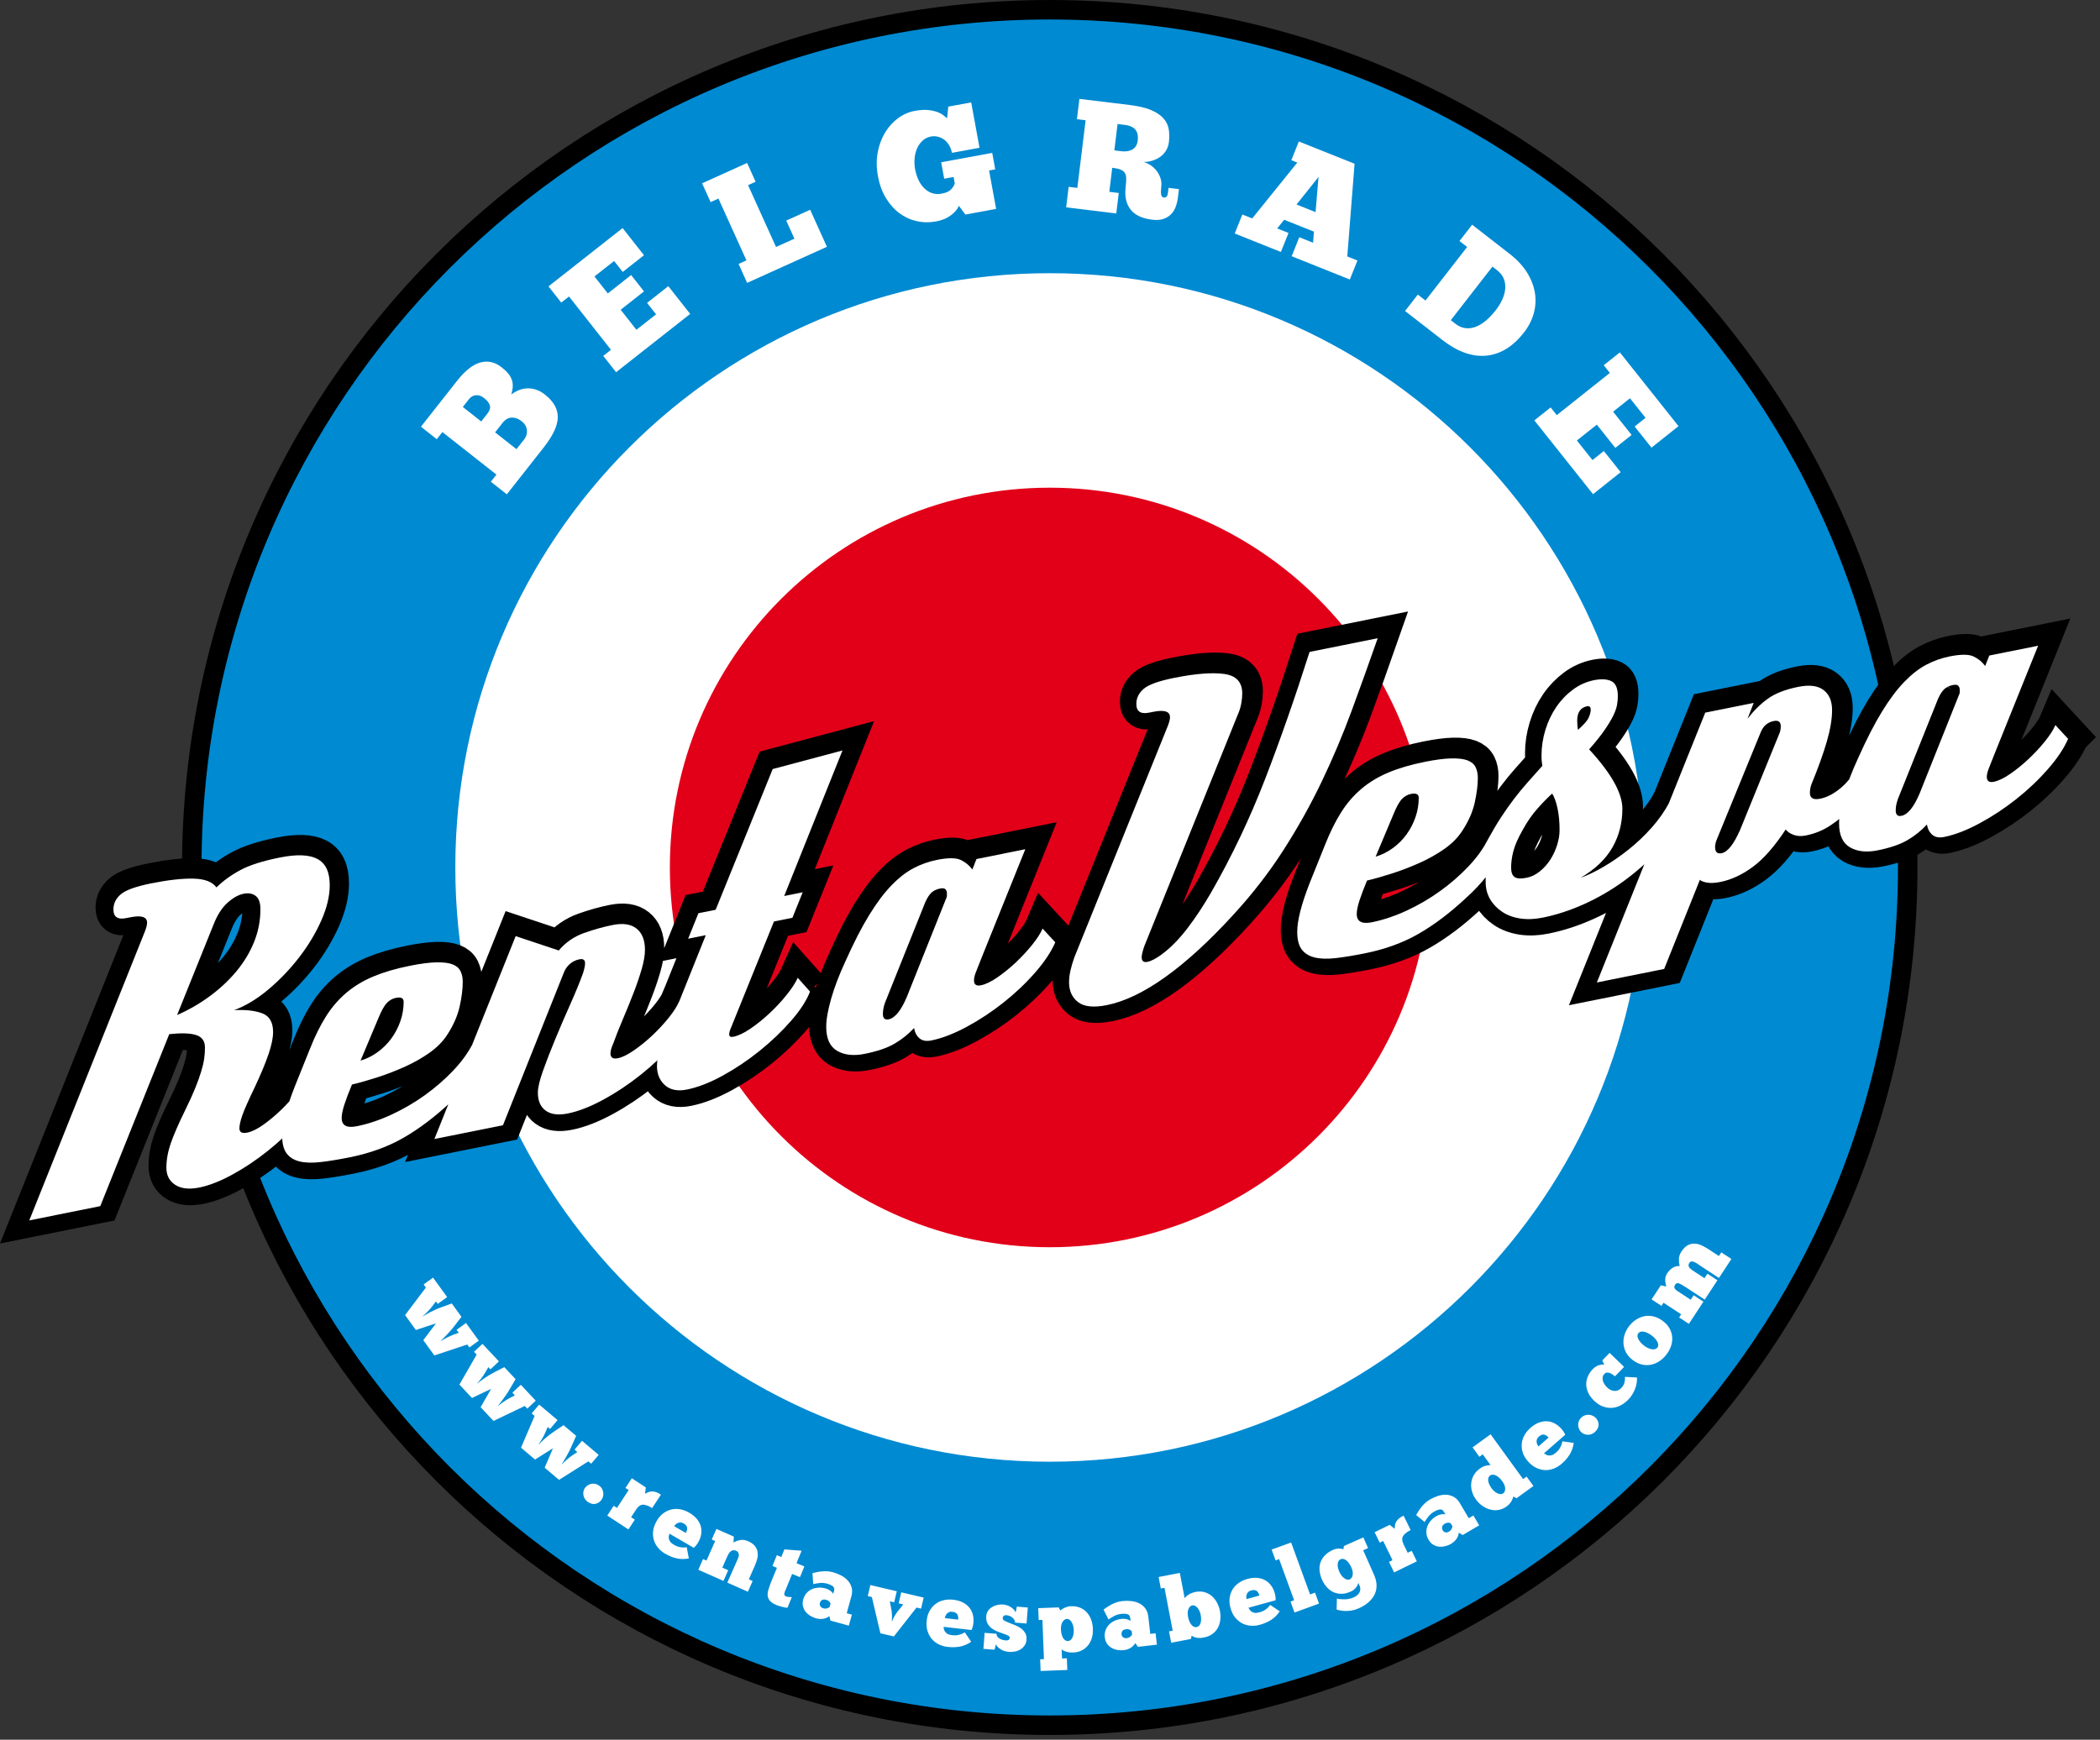
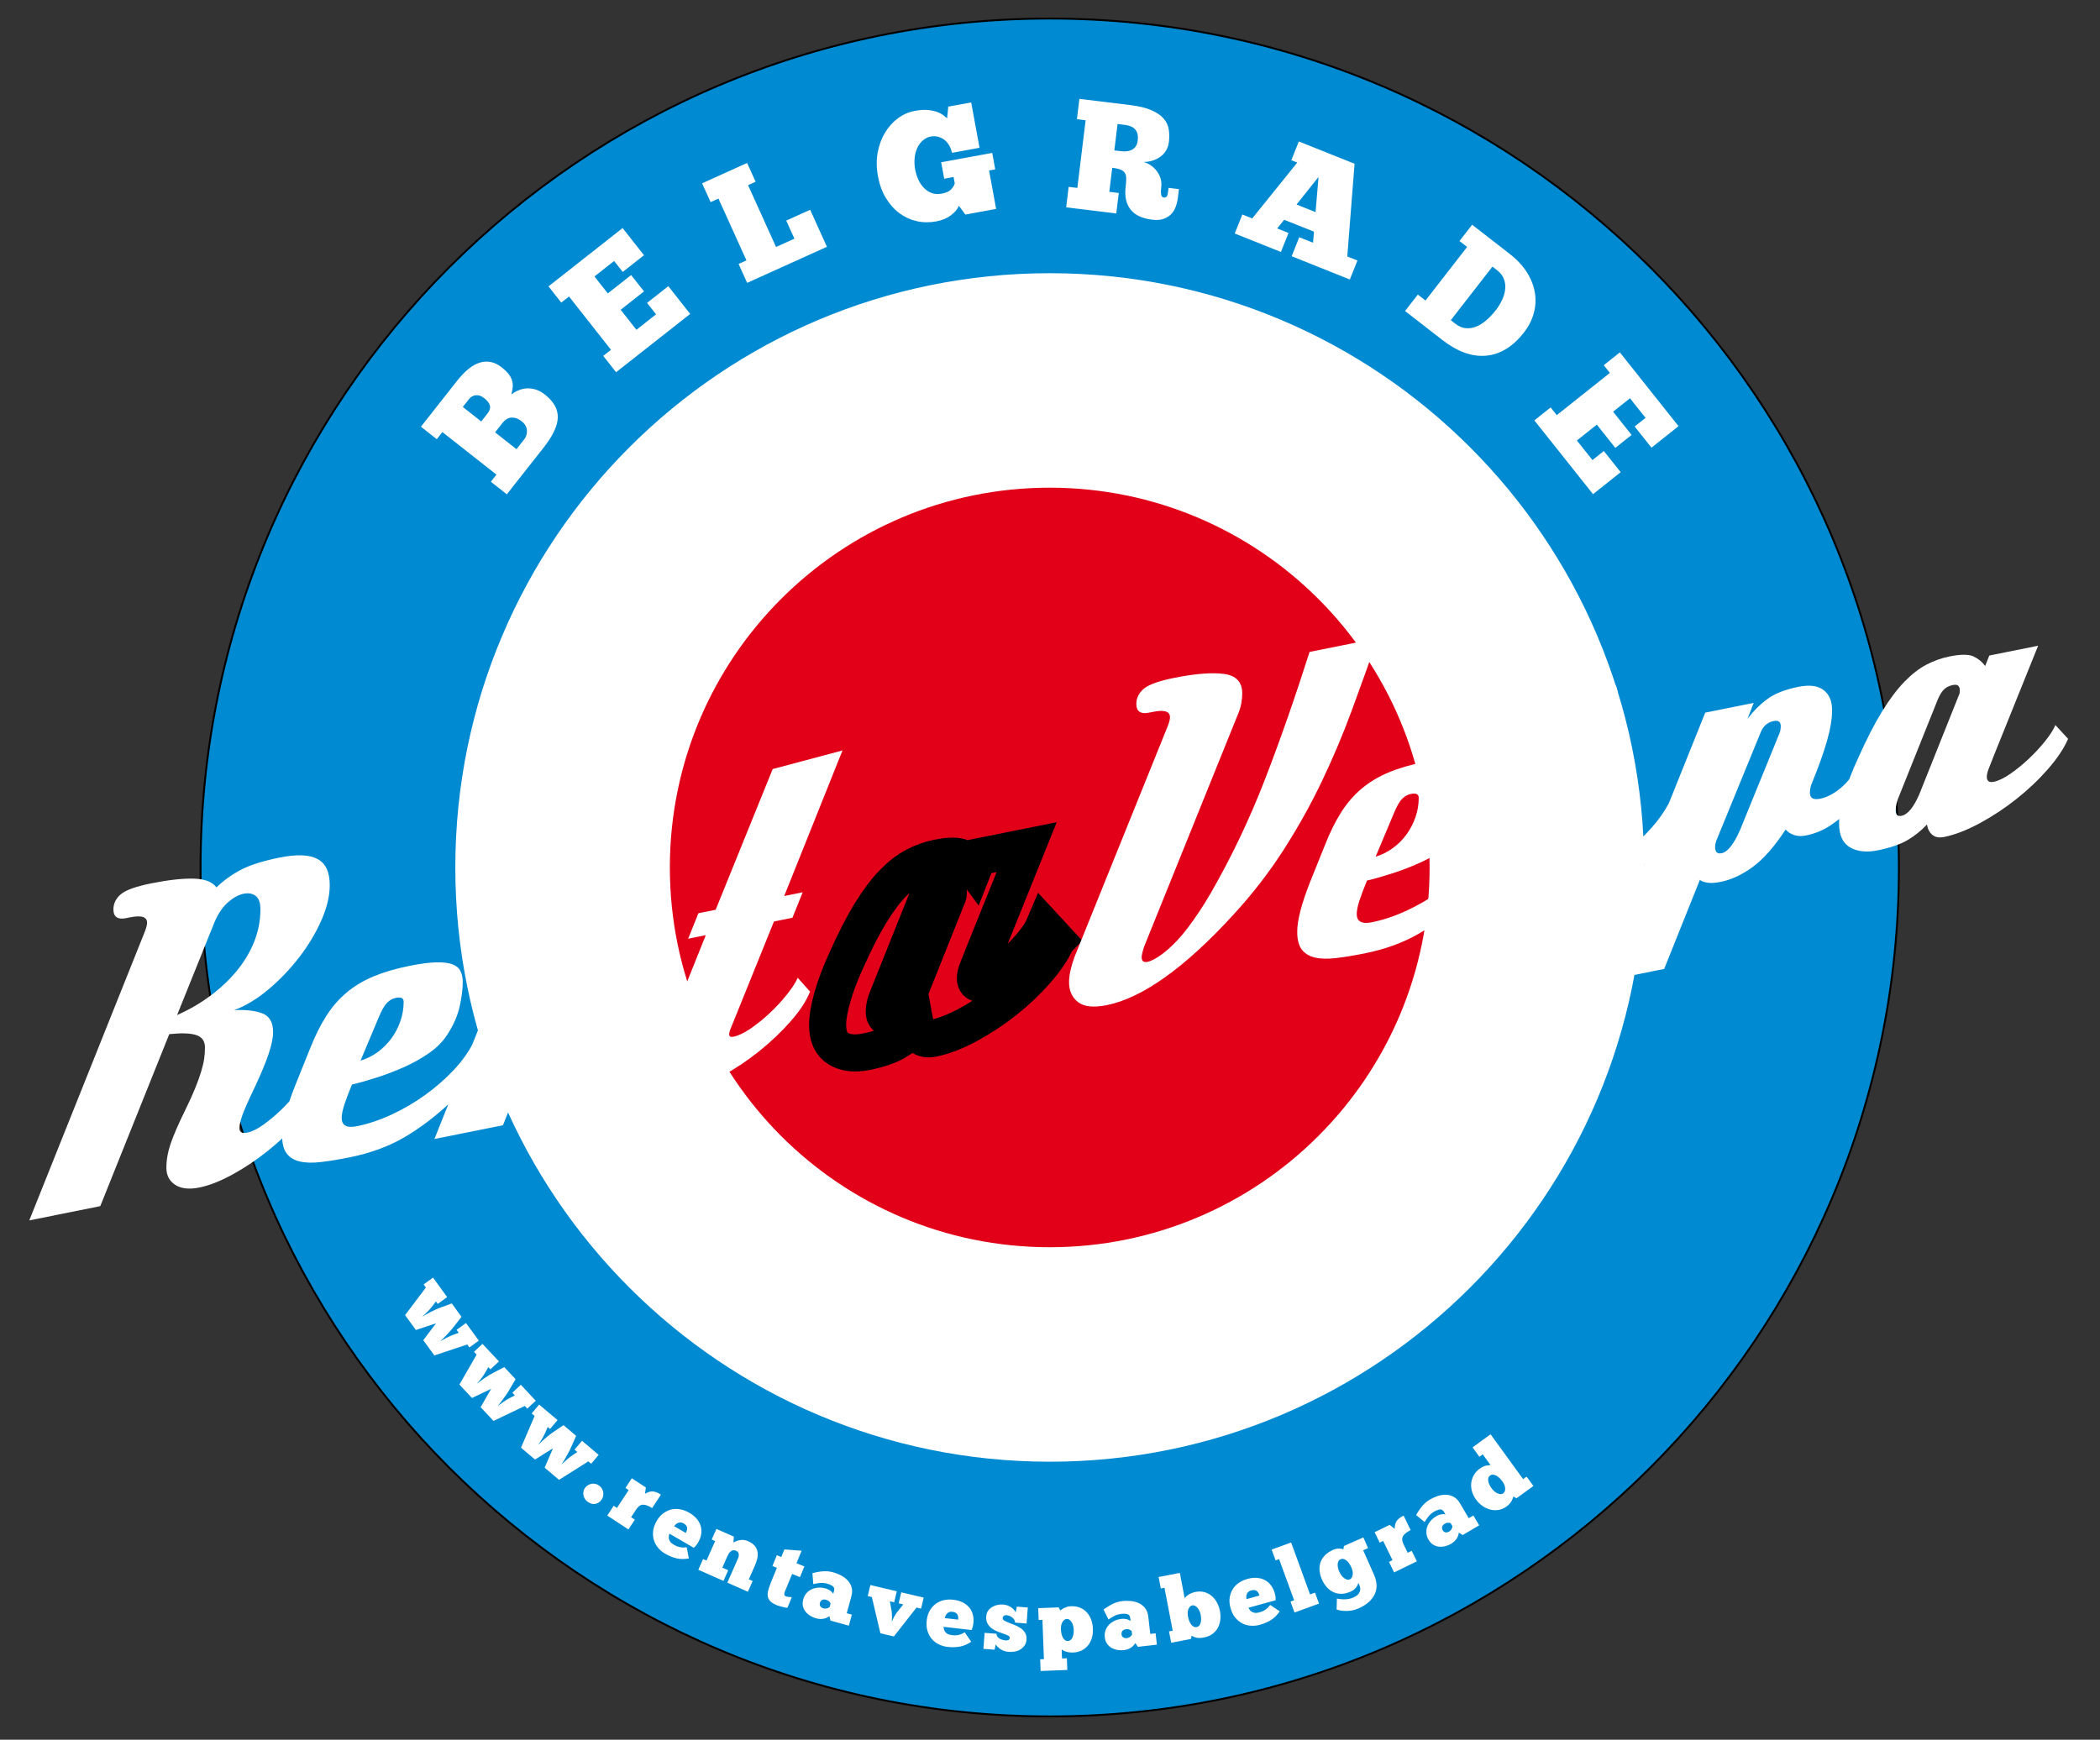
<svg xmlns="http://www.w3.org/2000/svg" width="321" height="266" viewBox="0 0 321 266" fill="none">
  <rect x="0" y="0" width="321" height="266" fill="#333333" stroke="none" />
-   <path fill-rule="evenodd" clip-rule="evenodd" d="M160.459 2.836C232.147 2.836 290.26 60.95 290.26 132.637C290.26 204.325 232.147 262.438 160.459 262.438C88.772 262.438 30.658 204.325 30.658 132.637C30.658 60.95 88.772 2.836 160.459 2.836Z" stroke="black" stroke-width="5.671" stroke-miterlimit="2.613" />
  <path fill-rule="evenodd" clip-rule="evenodd" d="M160.459 2.836C232.147 2.836 290.26 60.95 290.26 132.637C290.26 204.325 232.147 262.438 160.459 262.438C88.772 262.438 30.658 204.325 30.658 132.637C30.658 60.95 88.772 2.836 160.459 2.836Z" fill="#008AD2" stroke="black" stroke-width="0.289" stroke-miterlimit="2.613" />
  <path fill-rule="evenodd" clip-rule="evenodd" d="M160.459 41.772C210.641 41.772 251.321 82.452 251.321 132.634C251.321 182.815 210.641 223.495 160.459 223.495C110.278 223.495 69.598 182.815 69.598 132.634C69.598 82.452 110.278 41.772 160.459 41.772Z" fill="white" />
  <path fill-rule="evenodd" clip-rule="evenodd" d="M160.459 74.567C192.53 74.567 218.526 100.563 218.526 132.634C218.526 164.704 192.53 190.701 160.459 190.701C128.389 190.701 102.392 164.704 102.392 132.634C102.392 100.563 128.389 74.567 160.459 74.567Z" fill="#E20019" />
  <path d="M77.469 75.579L75.029 73.657L75.885 72.569L67.622 66.064L66.766 67.152L64.344 65.244L69.858 58.239C71.088 56.673 72.28 55.735 73.428 55.421C74.577 55.108 75.664 55.357 76.692 56.167C77.091 56.481 77.416 56.787 77.658 57.08C77.904 57.372 78.086 57.679 78.211 58C78.336 58.321 78.389 58.667 78.379 59.045C78.368 59.419 78.293 59.837 78.154 60.297C78.521 60.036 78.906 59.822 79.313 59.658C79.716 59.491 80.14 59.398 80.583 59.38C81.021 59.362 81.474 59.427 81.934 59.576C82.394 59.726 82.851 59.979 83.3 60.333C84.627 61.377 85.28 62.537 85.262 63.81C85.244 65.083 84.52 66.627 83.09 68.443L77.473 75.579H77.469ZM80.13 67.18C80.444 66.781 80.583 66.314 80.543 65.786C80.504 65.258 80.226 64.791 79.712 64.388C79.238 64.013 78.739 63.835 78.218 63.849C77.697 63.867 77.23 64.138 76.816 64.662L75.679 66.107L78.946 68.678L80.13 67.177V67.18ZM70.743 62.223L73.56 64.441L74.463 63.296C74.858 62.797 74.994 62.355 74.876 61.98C74.758 61.602 74.473 61.238 74.024 60.882C73.585 60.536 73.157 60.386 72.736 60.429C72.315 60.475 71.962 60.678 71.677 61.039L70.746 62.223H70.743ZM83.846 43.784L95.17 34.871L98.437 39.022L95.188 41.58L93.872 39.907L90.869 42.271L92.909 44.864L96.475 42.057L98.44 44.554L94.874 47.364L97.281 50.425L100.284 48.06L98.908 46.312L102.157 43.755L105.499 47.999L94.175 56.912L92.21 54.416L93.394 53.485L86.978 45.335L85.793 46.266L83.843 43.787L83.846 43.784ZM107.321 28.03L114.201 24.917L115.503 27.791L114.347 28.312L118.623 37.763L121.434 36.494L120.182 33.73L123.841 32.075L126.402 37.735L114.208 43.252L112.899 40.356L114.098 39.814L109.821 30.363L108.623 30.905L107.321 28.03ZM146.571 31.468C146.386 31.957 145.986 32.435 145.376 32.902C144.766 33.369 144.007 33.69 143.097 33.854C142.063 34.043 141.064 34.029 140.101 33.808C139.138 33.587 138.257 33.18 137.458 32.581C136.66 31.982 135.975 31.208 135.404 30.259C134.833 29.311 134.43 28.201 134.199 26.932C133.963 25.648 133.953 24.439 134.163 23.305C134.377 22.17 134.751 21.165 135.283 20.28C135.818 19.396 136.478 18.664 137.262 18.083C138.047 17.502 138.899 17.127 139.823 16.956C140.668 16.799 141.382 16.76 141.963 16.831C142.544 16.903 143.022 17.017 143.4 17.174C143.778 17.331 144.071 17.505 144.285 17.691C144.499 17.88 144.659 18.012 144.77 18.087L144.952 16.303L148.454 15.661L149.727 22.595L145.519 23.369C145.415 22.901 145.258 22.495 145.037 22.145C144.82 21.796 144.563 21.521 144.267 21.314C143.971 21.111 143.654 20.968 143.315 20.893C142.976 20.819 142.637 20.811 142.291 20.876C141.82 20.961 141.41 21.165 141.054 21.479C140.7 21.796 140.415 22.177 140.208 22.63C140.001 23.083 139.866 23.593 139.809 24.16C139.752 24.731 139.777 25.305 139.884 25.887C139.994 26.482 140.165 27.028 140.404 27.527C140.643 28.027 140.932 28.448 141.282 28.786C141.628 29.129 142.02 29.375 142.462 29.528C142.905 29.681 143.382 29.71 143.9 29.617C144.574 29.492 145.055 29.286 145.341 29C145.629 28.711 145.829 28.398 145.943 28.052L145.761 27.064L144.328 27.328L143.864 24.813L151.668 23.379L152.128 25.894L151.186 26.065L152.267 31.943L147.566 32.806L146.564 31.458L146.571 31.468ZM164.989 15.116L172.7 16.057C174.076 16.225 175.175 16.489 175.999 16.846C176.822 17.202 177.447 17.634 177.875 18.133C178.303 18.636 178.563 19.192 178.656 19.806C178.748 20.419 178.756 21.065 178.67 21.746C178.613 22.206 178.474 22.62 178.253 22.994C178.032 23.369 177.746 23.683 177.404 23.939C177.058 24.196 176.666 24.396 176.223 24.542C175.781 24.688 175.31 24.763 174.811 24.767C175.214 24.881 175.588 25.059 175.938 25.302C176.284 25.544 176.584 25.833 176.833 26.169C177.083 26.504 177.268 26.871 177.397 27.274C177.525 27.674 177.561 28.087 177.511 28.515C177.45 29.022 177.439 29.421 177.486 29.717C177.532 30.01 177.664 30.17 177.885 30.199C178.249 30.245 178.463 30.013 178.524 29.507L178.62 28.726L180.211 28.918L180.05 30.224C179.99 30.716 179.875 31.183 179.711 31.625C179.544 32.071 179.305 32.449 178.994 32.767C178.684 33.08 178.292 33.319 177.825 33.476C177.354 33.637 176.79 33.676 176.127 33.594C174.561 33.401 173.452 32.874 172.792 32.007C172.136 31.14 171.893 30.01 172.061 28.619C172.125 28.08 172.157 27.634 172.15 27.281C172.147 26.928 172.072 26.643 171.929 26.425C171.786 26.208 171.562 26.04 171.255 25.922C170.948 25.805 170.535 25.715 170.014 25.651L169.565 29.328L171.013 29.507L170.631 32.638L162.97 31.7L163.352 28.569L164.678 28.733L165.944 18.39L164.614 18.226L164.996 15.119L164.989 15.116ZM170.827 18.96L170.335 22.994L171.401 23.123C172.097 23.208 172.671 23.112 173.12 22.841C173.573 22.566 173.837 22.113 173.912 21.482C173.998 20.772 173.877 20.22 173.548 19.824C173.22 19.431 172.707 19.192 172.011 19.107L170.824 18.96H170.827ZM206.339 42.739L197.441 39.179L198.603 36.273L200.711 37.114L200.847 35.42L196.299 33.601L195.229 34.924L196.959 35.616L195.797 38.523L188.738 35.702L189.901 32.795L191.41 33.398L198.3 24.856L197.391 24.492L198.536 21.628L207.056 25.034L205.943 39.211L207.495 39.832L206.332 42.739H206.339ZM198.186 31.269L201.093 32.431L201.546 27.053L198.186 31.269ZM214.774 47.55L216.725 45.039L217.895 45.949L224.261 37.76L223.091 36.85L225.028 34.361L230.781 38.833C231.926 39.725 232.81 40.681 233.438 41.701C234.066 42.724 234.461 43.759 234.626 44.804C234.79 45.849 234.729 46.887 234.444 47.917C234.158 48.948 233.663 49.915 232.96 50.821C231.277 52.985 229.358 54.169 227.196 54.38C225.035 54.587 222.788 53.784 220.449 51.965L214.771 47.55H214.774ZM228.627 47.45C229.019 46.947 229.344 46.419 229.604 45.863C229.864 45.31 230.021 44.761 230.078 44.219C230.135 43.677 230.071 43.16 229.882 42.66C229.693 42.161 229.351 41.715 228.848 41.323L228.131 40.766L221.765 48.955L222.481 49.511C222.984 49.904 223.505 50.125 224.036 50.178C224.571 50.232 225.099 50.154 225.624 49.947C226.148 49.74 226.665 49.419 227.171 48.987C227.678 48.556 228.163 48.042 228.623 47.45H228.627ZM247.604 53.877L256.574 65.158L252.44 68.446L249.869 65.212L251.535 63.888L249.156 60.896L246.574 62.95L249.402 66.503L246.912 68.482L244.088 64.926L241.038 67.351L243.417 70.344L245.158 68.96L247.733 72.195L243.506 75.558L234.536 64.277L237.026 62.298L237.964 63.475L246.081 57.019L245.143 55.842L247.611 53.877H247.604Z" fill="white" />
  <path d="M64.633 201.272C64.747 201.201 64.904 201.104 65.104 200.99C65.3 200.876 65.525 200.751 65.774 200.623C66.024 200.494 66.299 200.362 66.602 200.227C66.905 200.091 67.222 199.963 67.561 199.842L69.056 199.296L70.539 201.34L69.409 202.802C69.245 203.023 69.059 203.248 68.852 203.476C68.645 203.704 68.449 203.922 68.26 204.125C68.071 204.328 67.896 204.51 67.732 204.667C67.572 204.824 67.444 204.942 67.354 205.017L67.372 205.038C67.465 204.981 67.586 204.913 67.736 204.831C67.886 204.749 68.05 204.664 68.228 204.567C68.406 204.471 68.588 204.382 68.781 204.293C68.97 204.207 69.155 204.132 69.334 204.068L70.122 203.783L69.794 203.33L71.231 202.285L73.189 204.981L71.752 206.023L71.424 205.57L66.395 207.246L64.701 204.913L66.645 202.338L63.57 203.355L61.919 201.079L65.1 196.864L64.754 196.389L66.192 195.348L68.349 198.322L66.912 199.364L66.637 198.989L66.006 199.817C65.899 199.949 65.785 200.088 65.657 200.231C65.528 200.373 65.4 200.509 65.268 200.637C65.136 200.765 65.015 200.883 64.9 200.99C64.786 201.097 64.69 201.183 64.615 201.247L64.629 201.268L64.633 201.272ZM72.943 211.547C73.05 211.462 73.193 211.347 73.375 211.208C73.556 211.069 73.763 210.919 73.992 210.759C74.224 210.598 74.48 210.434 74.762 210.263C75.044 210.092 75.347 209.924 75.668 209.76L77.084 209.033L78.814 210.877L77.872 212.471C77.737 212.71 77.58 212.956 77.405 213.209C77.23 213.462 77.062 213.701 76.898 213.926C76.738 214.154 76.585 214.354 76.445 214.529C76.303 214.704 76.196 214.836 76.114 214.925L76.132 214.946C76.217 214.878 76.331 214.793 76.467 214.696C76.606 214.597 76.756 214.49 76.92 214.372C77.084 214.254 77.255 214.14 77.433 214.029C77.612 213.919 77.783 213.823 77.954 213.737L78.7 213.355L78.318 212.945L79.612 211.733L81.892 214.165L80.597 215.381L80.215 214.971L75.436 217.261L73.467 215.157L75.072 212.357L72.148 213.751L70.225 211.701L72.858 207.118L72.454 206.69L73.749 205.477L76.264 208.155L74.969 209.372L74.651 209.033L74.131 209.935C74.042 210.081 73.942 210.231 73.835 210.388C73.728 210.545 73.617 210.695 73.503 210.841C73.389 210.984 73.282 211.116 73.182 211.237C73.082 211.355 72.997 211.454 72.932 211.529L72.95 211.551L72.943 211.547ZM82.32 220.881C82.416 220.781 82.544 220.653 82.708 220.496C82.872 220.335 83.061 220.164 83.272 219.979C83.482 219.793 83.718 219.597 83.978 219.397C84.238 219.194 84.52 218.994 84.82 218.794L86.139 217.91L88.069 219.54L87.32 221.23C87.213 221.484 87.085 221.748 86.938 222.019C86.792 222.29 86.653 222.546 86.517 222.789C86.382 223.031 86.257 223.249 86.136 223.442C86.014 223.634 85.922 223.777 85.85 223.873L85.872 223.891C85.95 223.813 86.05 223.716 86.179 223.602C86.303 223.488 86.442 223.363 86.592 223.228C86.742 223.092 86.899 222.96 87.063 222.828C87.227 222.7 87.388 222.582 87.548 222.479L88.247 222.015L87.819 221.651L88.964 220.296L91.511 222.447L90.366 223.802L89.938 223.442L85.455 226.27L83.254 224.408L84.527 221.441L81.785 223.163L79.638 221.348L81.72 216.494L81.271 216.116L82.416 214.761L85.223 217.132L84.078 218.488L83.721 218.188L83.308 219.144C83.236 219.297 83.158 219.461 83.069 219.629C82.979 219.797 82.887 219.961 82.79 220.118C82.694 220.275 82.601 220.417 82.516 220.546C82.43 220.678 82.359 220.781 82.302 220.863L82.323 220.881H82.32ZM89.41 227.508C89.51 227.365 89.642 227.24 89.806 227.129C89.97 227.019 90.148 226.937 90.337 226.89C90.53 226.841 90.73 226.837 90.947 226.873C91.161 226.908 91.368 226.997 91.568 227.14C91.767 227.283 91.921 227.45 92.024 227.643C92.128 227.836 92.192 228.032 92.217 228.232C92.242 228.435 92.227 228.631 92.174 228.82C92.12 229.013 92.046 229.177 91.942 229.319C91.703 229.651 91.393 229.858 91.011 229.94C90.63 230.018 90.227 229.908 89.806 229.605C89.62 229.473 89.478 229.316 89.378 229.137C89.278 228.959 89.21 228.774 89.178 228.585C89.146 228.396 89.15 228.203 89.192 228.014C89.231 227.825 89.306 227.654 89.413 227.508H89.41ZM96.058 233.849L92.827 231.73L93.807 230.232L94.31 230.56L96.097 227.828L95.605 227.508L96.579 226.024L98.726 227.433L98.59 228.388C98.758 228.303 98.922 228.224 99.086 228.157C99.25 228.089 99.428 228.05 99.621 228.039C99.814 228.028 100.02 228.06 100.245 228.132C100.47 228.203 100.73 228.335 101.03 228.531L99.681 230.589C99.164 230.25 98.708 230.075 98.319 230.065C97.93 230.054 97.57 230.3 97.238 230.803L96.468 231.98L97.039 232.354L96.058 233.852V233.849ZM105.295 238.286C104.635 238.407 104.015 238.403 103.437 238.275C102.859 238.143 102.264 237.9 101.65 237.544C101.279 237.33 100.944 237.052 100.644 236.716C100.345 236.378 100.124 235.996 99.978 235.568C99.831 235.14 99.781 234.669 99.828 234.156C99.874 233.642 100.063 233.1 100.391 232.533C100.669 232.051 101.005 231.67 101.39 231.384C101.779 231.099 102.189 230.903 102.627 230.799C103.066 230.696 103.519 230.689 103.986 230.774C104.454 230.86 104.91 231.035 105.359 231.295C105.848 231.577 106.237 231.898 106.529 232.258C106.822 232.618 107.021 232.996 107.125 233.396C107.232 233.795 107.246 234.202 107.175 234.616C107.104 235.033 106.95 235.44 106.715 235.843C106.622 235.999 106.522 236.149 106.408 236.288C106.294 236.427 106.176 236.552 106.051 236.659L102.331 234.498C102.303 234.587 102.271 234.694 102.242 234.826C102.214 234.958 102.214 235.097 102.239 235.25C102.267 235.404 102.335 235.557 102.442 235.718C102.549 235.875 102.731 236.028 102.984 236.174C103.088 236.235 103.202 236.295 103.327 236.36C103.451 236.42 103.598 236.474 103.765 236.517C103.929 236.559 104.111 236.588 104.314 236.606C104.514 236.624 104.735 236.609 104.967 236.567L105.295 238.289V238.286ZM104.504 232.932C104.322 232.825 104.154 232.775 103.997 232.782C103.84 232.786 103.701 232.818 103.576 232.879C103.451 232.939 103.344 233.014 103.252 233.111C103.159 233.203 103.091 233.285 103.041 233.35L104.824 234.384C104.889 234.273 104.942 234.156 104.985 234.027C105.028 233.899 105.046 233.774 105.038 233.649C105.031 233.524 104.989 233.399 104.907 233.278C104.825 233.157 104.689 233.043 104.5 232.932H104.504ZM110.588 241.72L106.743 240.015L107.467 238.378L107.992 238.61L109.315 235.625L108.79 235.393L109.511 233.77L112.172 234.947L112.115 235.85C112.46 235.654 112.817 235.525 113.188 235.468C113.559 235.407 113.944 235.468 114.344 235.643C114.825 235.857 115.178 236.11 115.403 236.402C115.628 236.695 115.763 237.009 115.806 237.344C115.852 237.679 115.831 238.022 115.738 238.375C115.645 238.728 115.528 239.067 115.385 239.391L114.461 241.478L115.046 241.738L114.322 243.375L111.177 241.981L112.685 238.571C112.732 238.464 112.785 238.343 112.839 238.207C112.892 238.072 112.924 237.936 112.935 237.804C112.946 237.669 112.921 237.54 112.86 237.412C112.803 237.287 112.682 237.184 112.496 237.102C112.336 237.03 112.189 237.009 112.057 237.034C111.922 237.059 111.801 237.116 111.694 237.201C111.587 237.287 111.49 237.394 111.408 237.522C111.326 237.651 111.259 237.783 111.198 237.915L110.413 239.687L111.312 240.087L110.588 241.724V241.72ZM118.745 237.786L119.426 238.064L119.9 236.902L122.532 237.105L121.751 239.013L122.953 239.502L122.283 241.146L121.081 240.657L120.161 242.908C120.136 242.969 120.111 243.026 120.082 243.083C120.054 243.14 120.025 243.204 119.997 243.272C119.929 243.439 119.89 243.6 119.882 243.75C119.875 243.899 119.965 244.01 120.15 244.088C120.236 244.124 120.368 244.149 120.553 244.17C120.735 244.192 120.895 244.199 121.034 244.199L120.375 245.818C120.264 245.822 120.132 245.811 119.979 245.783C119.822 245.754 119.665 245.715 119.508 245.672C119.347 245.626 119.201 245.583 119.066 245.544C118.93 245.504 118.823 245.469 118.748 245.437C118.278 245.244 117.935 245.03 117.721 244.795C117.507 244.559 117.382 244.302 117.35 244.024C117.315 243.746 117.35 243.432 117.45 243.093C117.55 242.751 117.678 242.376 117.835 241.966L118.755 239.716L118.074 239.438L118.745 237.793V237.786ZM124.191 240.536C124.344 240.493 124.537 240.447 124.769 240.397C125 240.347 125.254 240.308 125.532 240.276C125.81 240.244 126.099 240.233 126.402 240.247C126.705 240.261 127.012 240.308 127.319 240.393C127.715 240.504 128.111 240.657 128.51 240.857C128.909 241.057 129.252 241.306 129.541 241.61C129.83 241.913 130.04 242.269 130.165 242.683C130.293 243.097 130.283 243.564 130.136 244.092L129.427 246.66L130.215 246.877L129.751 248.561L126.934 247.783L126.78 247.102C126.613 247.234 126.434 247.334 126.252 247.402C126.067 247.469 125.885 247.512 125.707 247.527C125.528 247.544 125.357 247.544 125.19 247.527C125.025 247.509 124.883 247.484 124.769 247.452C124.451 247.366 124.152 247.234 123.87 247.063C123.588 246.892 123.346 246.681 123.149 246.439C122.953 246.196 122.814 245.914 122.739 245.597C122.661 245.276 122.675 244.927 122.782 244.538C122.886 244.17 123.05 243.857 123.274 243.596C123.503 243.339 123.77 243.136 124.077 242.997C124.383 242.854 124.722 242.772 125.086 242.751C125.45 242.73 125.817 242.769 126.188 242.869C126.381 242.922 126.548 242.99 126.691 243.072C126.834 243.154 126.951 243.236 127.048 243.322C127.144 243.404 127.215 243.482 127.269 243.55C127.319 243.621 127.351 243.668 127.365 243.689L127.493 243.229C127.576 242.929 127.511 242.701 127.301 242.537C127.09 242.376 126.805 242.244 126.445 242.145C126.049 242.034 125.671 242.002 125.304 242.041C124.94 242.08 124.608 242.137 124.316 242.209L124.184 240.529L124.191 240.536ZM125.853 245.911C126.056 245.968 126.245 245.968 126.42 245.911C126.595 245.854 126.727 245.786 126.816 245.708L126.955 245.208C126.951 245.187 126.941 245.155 126.919 245.105C126.901 245.055 126.866 245.001 126.816 244.941C126.766 244.88 126.702 244.82 126.616 244.759C126.534 244.698 126.424 244.648 126.281 244.609C126.017 244.538 125.807 244.548 125.646 244.648C125.486 244.748 125.379 244.894 125.325 245.098C125.275 245.283 125.3 245.451 125.4 245.601C125.5 245.75 125.653 245.854 125.853 245.911ZM136.374 247.876C136.392 247.805 136.424 247.719 136.471 247.612C136.52 247.505 136.577 247.391 136.642 247.266C136.709 247.141 136.784 247.013 136.866 246.885C136.948 246.753 137.03 246.628 137.116 246.51L138.072 245.319L137.366 245.151L137.762 243.464L141.189 244.27L140.793 245.957L140.101 245.793L136.635 250.209L134.573 249.724L133.268 244.185L132.644 244.038L133.039 242.351L137.08 243.304L136.684 244.991L136.021 244.834L136.303 246.389C136.331 246.667 136.346 246.945 136.346 247.227C136.346 247.509 136.339 247.723 136.321 247.865L136.374 247.876ZM148.451 251.029C147.894 251.403 147.327 251.649 146.746 251.76C146.164 251.871 145.522 251.888 144.816 251.806C144.392 251.756 143.975 251.639 143.564 251.45C143.154 251.261 142.798 251 142.494 250.669C142.188 250.337 141.956 249.923 141.792 249.431C141.628 248.939 141.585 248.368 141.66 247.719C141.724 247.166 141.874 246.681 142.116 246.268C142.355 245.85 142.658 245.508 143.019 245.237C143.379 244.966 143.789 244.777 144.253 244.67C144.713 244.563 145.201 244.538 145.719 244.598C146.279 244.663 146.767 244.802 147.177 245.012C147.587 245.226 147.923 245.49 148.179 245.815C148.436 246.136 148.615 246.503 148.714 246.913C148.814 247.323 148.836 247.758 148.782 248.218C148.761 248.4 148.729 248.575 148.679 248.75C148.632 248.925 148.572 249.085 148.5 249.231L144.228 248.739C144.235 248.832 144.253 248.942 144.278 249.074C144.303 249.206 144.36 249.335 144.445 249.463C144.531 249.592 144.656 249.706 144.816 249.809C144.98 249.909 145.205 249.977 145.494 250.009C145.612 250.023 145.74 250.034 145.883 250.041C146.025 250.048 146.179 250.037 146.346 250.012C146.514 249.984 146.692 249.941 146.885 249.873C147.077 249.809 147.27 249.709 147.47 249.577L148.458 251.025L148.451 251.029ZM145.583 246.439C145.376 246.414 145.201 246.435 145.059 246.503C144.92 246.571 144.802 246.653 144.713 246.76C144.624 246.863 144.556 246.977 144.51 247.099C144.463 247.22 144.431 247.323 144.413 247.405L146.46 247.641C146.475 247.512 146.475 247.384 146.464 247.248C146.453 247.113 146.418 246.992 146.361 246.881C146.303 246.77 146.214 246.674 146.089 246.596C145.965 246.517 145.797 246.467 145.579 246.442L145.583 246.439ZM150.323 252.113L150.508 249.663L152.335 249.802C152.32 249.984 152.367 250.137 152.47 250.262C152.573 250.39 152.702 250.494 152.852 250.572C153.001 250.651 153.155 250.711 153.319 250.751C153.479 250.79 153.611 250.815 153.711 250.822C153.847 250.833 153.982 250.811 154.118 250.765C154.253 250.715 154.328 250.597 154.342 250.405C154.353 250.276 154.268 250.169 154.086 250.077C153.904 249.984 153.676 249.891 153.394 249.798C153.112 249.702 152.812 249.595 152.495 249.47C152.178 249.345 151.882 249.185 151.607 248.985C151.336 248.786 151.115 248.536 150.951 248.236C150.787 247.937 150.722 247.562 150.755 247.12C150.78 246.774 150.883 246.485 151.061 246.246C151.24 246.007 151.454 245.818 151.707 245.679C151.96 245.54 152.228 245.44 152.509 245.383C152.791 245.326 153.055 245.308 153.301 245.326C153.765 245.362 154.175 245.497 154.532 245.736C154.888 245.975 155.127 246.243 155.252 246.546L155.43 245.654L157.107 245.783L156.918 248.233L155.149 248.097C155.159 247.951 155.127 247.815 155.056 247.687C154.984 247.559 154.885 247.441 154.76 247.338C154.635 247.234 154.496 247.145 154.335 247.081C154.175 247.013 154.011 246.974 153.84 246.959C153.693 246.949 153.565 246.977 153.458 247.045C153.347 247.113 153.287 247.234 153.273 247.409C153.262 247.562 153.347 247.694 153.529 247.798C153.715 247.905 153.943 248.012 154.225 248.119C154.503 248.226 154.806 248.347 155.134 248.475C155.462 248.604 155.762 248.768 156.037 248.96C156.311 249.153 156.532 249.392 156.7 249.674C156.871 249.955 156.939 250.305 156.907 250.722C156.882 251.04 156.793 251.321 156.632 251.564C156.472 251.806 156.268 252.01 156.026 252.167C155.78 252.327 155.502 252.438 155.184 252.505C154.87 252.573 154.546 252.595 154.221 252.57C153.729 252.534 153.308 252.398 152.959 252.174C152.606 251.946 152.359 251.696 152.217 251.418L152.031 252.238L150.33 252.11L150.323 252.113ZM164.126 249.174C164.118 248.975 164.086 248.771 164.033 248.568C163.979 248.365 163.908 248.186 163.815 248.037C163.723 247.887 163.616 247.762 163.487 247.666C163.359 247.569 163.223 247.527 163.081 247.53C162.827 247.541 162.606 247.691 162.421 247.979C162.235 248.268 162.153 248.661 162.171 249.149C162.182 249.403 162.214 249.642 162.267 249.856C162.321 250.073 162.396 250.259 162.488 250.423C162.581 250.583 162.692 250.708 162.817 250.794C162.945 250.879 163.081 250.922 163.223 250.915C163.516 250.904 163.744 250.74 163.908 250.423C164.072 250.105 164.147 249.688 164.126 249.171V249.174ZM158.997 253.704L159.571 253.682L159.343 247.68L158.769 247.701L158.701 245.886L161.825 245.768L162.075 246.239C162.135 246.193 162.217 246.132 162.321 246.057C162.424 245.986 162.542 245.918 162.674 245.854C162.809 245.79 162.963 245.733 163.134 245.679C163.305 245.626 163.494 245.597 163.705 245.59C164.233 245.569 164.703 245.647 165.113 245.822C165.527 245.997 165.873 246.243 166.151 246.56C166.433 246.877 166.651 247.248 166.8 247.676C166.954 248.104 167.039 248.557 167.057 249.039C167.079 249.584 167.018 250.077 166.875 250.515C166.733 250.954 166.529 251.328 166.262 251.639C165.994 251.949 165.673 252.195 165.299 252.373C164.924 252.552 164.518 252.648 164.079 252.666C163.797 252.677 163.548 252.662 163.334 252.627C163.12 252.591 162.938 252.541 162.795 252.484C162.653 252.427 162.538 252.37 162.453 252.313C162.367 252.256 162.314 252.22 162.285 252.202L162.339 253.579L163.077 253.55L163.145 255.337L159.065 255.494L158.997 253.707V253.704ZM168.68 246.107C168.805 246.011 168.969 245.897 169.162 245.765C169.358 245.633 169.579 245.501 169.825 245.365C170.071 245.23 170.335 245.112 170.624 245.012C170.909 244.912 171.212 244.841 171.526 244.805C171.933 244.759 172.357 244.752 172.803 244.791C173.249 244.827 173.659 244.93 174.041 245.101C174.422 245.272 174.75 245.526 175.021 245.861C175.292 246.196 175.46 246.635 175.524 247.177L175.827 249.823L176.641 249.731L176.84 251.468L173.937 251.799L173.541 251.225C173.434 251.411 173.309 251.571 173.163 251.703C173.017 251.835 172.867 251.942 172.707 252.024C172.546 252.106 172.386 252.17 172.229 252.217C172.068 252.263 171.929 252.291 171.811 252.306C171.487 252.341 171.159 252.334 170.834 252.281C170.506 252.227 170.207 252.124 169.932 251.97C169.657 251.817 169.425 251.61 169.233 251.343C169.04 251.075 168.923 250.744 168.876 250.344C168.833 249.963 168.869 249.613 168.983 249.288C169.097 248.964 169.272 248.679 169.504 248.432C169.736 248.186 170.017 247.983 170.349 247.826C170.681 247.669 171.034 247.569 171.416 247.527C171.615 247.505 171.797 247.505 171.958 247.527C172.122 247.548 172.261 247.58 172.382 247.623C172.5 247.666 172.596 247.708 172.671 247.755C172.746 247.801 172.792 247.833 172.814 247.848L172.76 247.373C172.725 247.066 172.578 246.874 172.325 246.806C172.068 246.735 171.758 246.721 171.387 246.763C170.98 246.81 170.617 246.92 170.292 247.095C169.968 247.27 169.682 247.445 169.44 247.619L168.691 246.111L168.68 246.107ZM172.232 250.469C172.439 250.444 172.614 250.376 172.757 250.259C172.899 250.141 172.996 250.03 173.049 249.923L172.988 249.41C172.978 249.392 172.953 249.367 172.917 249.328C172.881 249.292 172.828 249.253 172.76 249.214C172.692 249.174 172.607 249.146 172.507 249.117C172.407 249.092 172.286 249.089 172.14 249.103C171.869 249.135 171.679 249.224 171.565 249.374C171.455 249.524 171.412 249.702 171.433 249.913C171.455 250.102 171.54 250.248 171.69 250.351C171.84 250.455 172.018 250.494 172.225 250.469H172.232ZM179.027 251.182L178.691 249.438L179.255 249.331L177.999 242.772L177.436 242.879L177.101 241.121L180.346 240.5L181.088 244.377C181.142 244.274 181.227 244.17 181.341 244.071C181.455 243.971 181.587 243.874 181.737 243.785C181.887 243.696 182.047 243.618 182.222 243.553C182.397 243.489 182.561 243.439 182.722 243.407C183.239 243.307 183.709 243.322 184.134 243.443C184.555 243.568 184.926 243.767 185.243 244.042C185.561 244.32 185.824 244.659 186.035 245.058C186.245 245.458 186.395 245.882 186.481 246.328C186.57 246.849 186.584 247.334 186.516 247.787C186.449 248.24 186.309 248.643 186.099 248.992C185.889 249.342 185.61 249.638 185.268 249.873C184.926 250.112 184.516 250.276 184.041 250.366C183.781 250.415 183.56 250.44 183.374 250.444C183.189 250.448 183.025 250.433 182.878 250.398C182.732 250.366 182.604 250.323 182.486 250.273C182.368 250.219 182.258 250.162 182.154 250.102L182.04 250.597L179.023 251.175L179.027 251.182ZM183.538 246.927C183.503 246.731 183.442 246.535 183.356 246.342C183.274 246.15 183.175 245.986 183.06 245.85C182.946 245.715 182.818 245.608 182.679 245.533C182.54 245.458 182.397 245.433 182.254 245.462C182.005 245.508 181.809 245.69 181.669 246.004C181.53 246.317 181.505 246.717 181.598 247.198C181.644 247.448 181.712 247.676 181.798 247.883C181.883 248.09 181.983 248.265 182.101 248.407C182.219 248.554 182.343 248.657 182.483 248.725C182.622 248.793 182.761 248.811 182.903 248.782C183.189 248.728 183.392 248.532 183.506 248.194C183.62 247.855 183.631 247.434 183.535 246.924L183.538 246.927ZM195.625 246.36C195.251 246.917 194.812 247.355 194.316 247.676C193.821 247.997 193.229 248.251 192.544 248.44C192.13 248.554 191.699 248.6 191.249 248.575C190.8 248.554 190.372 248.443 189.962 248.251C189.555 248.054 189.181 247.762 188.845 247.37C188.51 246.977 188.257 246.464 188.082 245.832C187.936 245.297 187.893 244.791 187.961 244.313C188.029 243.835 188.178 243.404 188.41 243.018C188.642 242.633 188.952 242.305 189.341 242.034C189.73 241.763 190.172 241.556 190.675 241.417C191.217 241.267 191.72 241.214 192.18 241.257C192.64 241.299 193.05 241.424 193.407 241.627C193.764 241.831 194.067 242.105 194.313 242.448C194.559 242.79 194.744 243.186 194.866 243.635C194.916 243.81 194.948 243.989 194.969 244.167C194.99 244.345 194.994 244.516 194.983 244.68L190.835 245.825C190.878 245.907 190.935 246.007 191.007 246.118C191.082 246.228 191.181 246.328 191.31 246.417C191.438 246.507 191.595 246.564 191.784 246.599C191.973 246.631 192.209 246.61 192.487 246.531C192.601 246.499 192.726 246.46 192.858 246.414C192.99 246.367 193.132 246.3 193.275 246.214C193.421 246.128 193.571 246.018 193.721 245.886C193.874 245.754 194.017 245.59 194.152 245.39L195.611 246.364L195.625 246.36ZM191.249 243.175C191.046 243.232 190.893 243.314 190.789 243.429C190.682 243.543 190.607 243.664 190.564 243.796C190.518 243.924 190.5 244.056 190.504 244.188C190.507 244.32 190.514 244.427 190.529 244.506L192.515 243.956C192.48 243.832 192.433 243.71 192.373 243.593C192.312 243.471 192.234 243.372 192.141 243.289C192.048 243.207 191.927 243.154 191.784 243.125C191.641 243.1 191.463 243.115 191.253 243.175H191.249ZM201.621 245.19L197.876 246.556L197.262 244.877L197.815 244.677L195.522 238.389L194.983 238.585L194.381 236.93L197.359 235.846L200.255 243.789L201.011 243.514L201.624 245.194L201.621 245.19ZM204.363 244.413C204.467 244.449 204.613 244.474 204.795 244.499C204.98 244.52 205.187 244.534 205.419 244.538C205.651 244.541 205.893 244.52 206.147 244.477C206.403 244.434 206.65 244.359 206.892 244.252C207.174 244.128 207.391 243.985 207.541 243.832C207.691 243.675 207.798 243.518 207.859 243.354C207.919 243.193 207.944 243.033 207.93 242.876C207.916 242.719 207.876 242.573 207.819 242.441L207.63 242.016C207.616 242.095 207.584 242.191 207.534 242.305C207.484 242.419 207.416 242.541 207.327 242.665C207.238 242.79 207.124 242.911 206.981 243.036C206.842 243.158 206.671 243.265 206.471 243.35C205.929 243.589 205.43 243.707 204.973 243.693C204.517 243.682 204.103 243.582 203.736 243.396C203.368 243.211 203.047 242.954 202.769 242.63C202.491 242.305 202.266 241.948 202.091 241.556C201.877 241.075 201.749 240.604 201.706 240.151C201.663 239.698 201.713 239.274 201.849 238.878C201.988 238.482 202.22 238.122 202.541 237.793C202.862 237.465 203.283 237.187 203.8 236.959C204.074 236.838 204.356 236.777 204.645 236.777C204.934 236.777 205.169 236.813 205.348 236.884L205.426 236.385L208.397 235.069L209.121 236.706L208.372 237.037L210.027 240.772C210.255 241.289 210.384 241.792 210.412 242.28C210.441 242.772 210.359 243.24 210.166 243.682C209.974 244.124 209.67 244.538 209.26 244.919C208.847 245.301 208.312 245.64 207.655 245.929C207.313 246.079 206.978 246.182 206.65 246.239C206.321 246.296 206.008 246.321 205.715 246.317C205.419 246.314 205.152 246.289 204.913 246.246C204.674 246.203 204.474 246.153 204.31 246.096L204.356 244.417L204.363 244.413ZM204.741 240.347C204.827 240.54 204.93 240.718 205.052 240.882C205.173 241.046 205.305 241.182 205.448 241.289C205.59 241.396 205.737 241.471 205.883 241.513C206.033 241.556 206.175 241.549 206.318 241.485C206.55 241.381 206.699 241.16 206.764 240.825C206.828 240.486 206.76 240.094 206.56 239.644C206.457 239.413 206.339 239.206 206.211 239.024C206.079 238.842 205.943 238.696 205.797 238.582C205.651 238.468 205.505 238.393 205.355 238.361C205.205 238.328 205.066 238.339 204.93 238.4C204.663 238.517 204.513 238.753 204.478 239.109C204.442 239.466 204.527 239.88 204.738 240.354L204.741 240.347ZM216.575 238.728L213.101 240.422L212.317 238.813L212.855 238.55L211.425 235.614L210.897 235.871L210.12 234.273L212.427 233.15L213.18 233.756C213.191 233.571 213.208 233.389 213.233 233.214C213.258 233.039 213.319 232.868 213.405 232.697C213.494 232.526 213.626 232.365 213.804 232.208C213.982 232.051 214.228 231.894 214.549 231.737L215.627 233.949C215.07 234.22 214.689 234.519 214.478 234.851C214.271 235.183 214.296 235.614 214.56 236.156L215.177 237.419L215.791 237.119L216.575 238.728ZM216.472 231.645C216.547 231.506 216.647 231.334 216.771 231.135C216.896 230.935 217.046 230.721 217.214 230.5C217.385 230.279 217.577 230.061 217.799 229.854C218.02 229.644 218.266 229.458 218.54 229.298C218.894 229.091 219.279 228.913 219.7 228.763C220.12 228.613 220.538 228.542 220.959 228.545C221.376 228.545 221.779 228.645 222.164 228.841C222.549 229.038 222.881 229.369 223.159 229.84L224.511 232.133L225.217 231.716L226.105 233.221L223.587 234.705L222.991 234.341C222.97 234.555 222.92 234.751 222.838 234.93C222.76 235.108 222.663 235.268 222.549 235.407C222.439 235.547 222.317 235.671 222.189 235.778C222.061 235.885 221.946 235.967 221.847 236.028C221.565 236.196 221.262 236.32 220.941 236.402C220.62 236.485 220.302 236.513 219.992 236.488C219.682 236.46 219.382 236.363 219.1 236.199C218.819 236.032 218.573 235.778 218.369 235.432C218.173 235.104 218.063 234.765 218.038 234.423C218.009 234.081 218.052 233.749 218.166 233.428C218.276 233.107 218.455 232.811 218.69 232.533C218.929 232.255 219.211 232.019 219.543 231.827C219.714 231.723 219.881 231.652 220.038 231.605C220.195 231.559 220.338 231.531 220.463 231.52C220.588 231.509 220.695 231.509 220.78 231.523C220.866 231.534 220.923 231.545 220.948 231.552L220.705 231.142C220.548 230.874 220.338 230.76 220.074 230.799C219.81 230.839 219.521 230.953 219.197 231.142C218.844 231.349 218.555 231.598 218.33 231.891C218.105 232.183 217.916 232.458 217.763 232.718L216.465 231.645H216.472ZM221.49 234.184C221.672 234.077 221.8 233.942 221.886 233.777C221.968 233.613 222.011 233.471 222.014 233.353L221.75 232.907C221.732 232.897 221.7 232.882 221.65 232.861C221.604 232.843 221.54 232.829 221.461 232.822C221.383 232.815 221.294 232.822 221.194 232.836C221.094 232.854 220.98 232.9 220.855 232.971C220.62 233.111 220.481 233.271 220.441 233.453C220.402 233.635 220.434 233.817 220.541 233.999C220.638 234.163 220.777 234.263 220.955 234.295C221.133 234.327 221.312 234.291 221.494 234.184H221.49ZM226.644 222.368L226.134 222.739L225.092 221.302L227.846 219.304L232.821 226.156L233.352 225.771L234.394 227.208L231.808 229.084L231.323 228.813C231.312 228.877 231.287 228.963 231.252 229.077C231.216 229.187 231.155 229.316 231.08 229.455C231.002 229.597 230.902 229.744 230.774 229.897C230.649 230.05 230.492 230.197 230.299 230.336C229.911 230.618 229.497 230.796 229.065 230.867C228.634 230.939 228.209 230.921 227.792 230.81C227.375 230.703 226.979 230.514 226.601 230.25C226.223 229.986 225.895 229.662 225.616 229.277C225.306 228.849 225.096 228.41 224.982 227.957C224.867 227.504 224.839 227.072 224.9 226.659C224.96 226.245 225.096 225.86 225.31 225.503C225.524 225.146 225.798 224.843 226.137 224.597C226.526 224.312 226.872 224.148 227.164 224.094C227.46 224.044 227.681 224.012 227.835 224.005L226.647 222.368H226.644ZM227.992 227.55C228.113 227.721 228.252 227.871 228.409 228.007C228.562 228.142 228.719 228.246 228.883 228.321C229.044 228.396 229.201 228.438 229.358 228.449C229.511 228.46 229.654 228.421 229.779 228.331C229.985 228.182 230.085 227.935 230.078 227.593C230.071 227.251 229.921 226.88 229.632 226.48C229.483 226.273 229.326 226.095 229.158 225.945C228.994 225.796 228.826 225.681 228.662 225.599C228.495 225.517 228.338 225.475 228.184 225.475C228.031 225.475 227.895 225.514 227.778 225.599C227.542 225.771 227.443 226.035 227.482 226.388C227.521 226.744 227.692 227.129 227.995 227.55H227.992Z" fill="white" />
-   <path d="M240.56 220.613C240.464 221.277 240.261 221.862 239.954 222.368C239.647 222.874 239.226 223.36 238.691 223.827C238.37 224.109 238 224.337 237.586 224.512C237.172 224.686 236.737 224.775 236.284 224.779C235.831 224.783 235.371 224.676 234.897 224.469C234.422 224.258 233.969 223.909 233.538 223.417C233.17 222.999 232.917 222.561 232.767 222.104C232.621 221.644 232.568 221.191 232.61 220.742C232.653 220.292 232.789 219.861 233.021 219.447C233.252 219.033 233.563 218.655 233.951 218.313C234.376 217.942 234.804 217.674 235.239 217.514C235.674 217.353 236.095 217.286 236.505 217.314C236.915 217.343 237.308 217.457 237.679 217.66C238.049 217.864 238.388 218.138 238.691 218.488C238.813 218.623 238.92 218.769 239.016 218.919C239.112 219.069 239.191 219.222 239.251 219.376L236.013 222.208C236.088 222.265 236.181 222.325 236.295 222.397C236.409 222.464 236.544 222.511 236.698 222.536C236.851 222.557 237.019 222.543 237.204 222.493C237.39 222.439 237.589 222.318 237.811 222.126C237.9 222.047 237.996 221.958 238.096 221.858C238.196 221.758 238.292 221.637 238.385 221.494C238.477 221.352 238.563 221.188 238.645 221.006C238.727 220.82 238.784 220.61 238.816 220.374L240.553 220.617L240.56 220.613ZM235.232 219.65C235.075 219.789 234.972 219.932 234.929 220.078C234.882 220.228 234.868 220.367 234.886 220.506C234.904 220.642 234.939 220.77 235 220.888C235.061 221.006 235.114 221.098 235.161 221.166L236.712 219.807C236.626 219.711 236.534 219.622 236.423 219.54C236.316 219.458 236.202 219.401 236.081 219.369C235.959 219.333 235.827 219.336 235.688 219.376C235.546 219.415 235.396 219.508 235.228 219.65H235.232ZM241.655 218.933C241.538 218.805 241.438 218.652 241.363 218.47C241.284 218.288 241.242 218.099 241.231 217.899C241.22 217.703 241.256 217.503 241.331 217.3C241.409 217.097 241.538 216.911 241.716 216.744C241.894 216.576 242.09 216.458 242.297 216.394C242.504 216.33 242.711 216.305 242.914 216.323C243.118 216.337 243.307 216.39 243.485 216.48C243.663 216.569 243.809 216.676 243.931 216.804C244.212 217.104 244.352 217.446 244.355 217.839C244.359 218.227 244.17 218.602 243.792 218.955C243.624 219.112 243.446 219.219 243.249 219.287C243.053 219.351 242.861 219.379 242.668 219.372C242.476 219.365 242.29 219.326 242.112 219.247C241.933 219.169 241.784 219.065 241.659 218.933H241.655ZM246.873 210.445C246.748 210.338 246.616 210.238 246.47 210.142C246.327 210.049 246.181 209.974 246.035 209.924C245.889 209.871 245.746 209.857 245.607 209.874C245.468 209.892 245.347 209.96 245.24 210.071C245.101 210.213 245.015 210.377 244.983 210.552C244.951 210.73 244.958 210.912 245.008 211.098C245.058 211.283 245.14 211.469 245.254 211.647C245.368 211.829 245.507 211.993 245.664 212.146C245.999 212.467 246.363 212.642 246.759 212.671C247.155 212.699 247.512 212.549 247.829 212.221C248.068 211.972 248.228 211.708 248.303 211.426C248.378 211.144 248.407 210.841 248.389 210.52L250.226 210.62C250.236 210.859 250.222 211.119 250.186 211.397C250.151 211.679 250.079 211.964 249.969 212.26C249.862 212.556 249.723 212.852 249.544 213.152C249.37 213.452 249.156 213.733 248.902 213.994C248.553 214.354 248.168 214.646 247.743 214.871C247.319 215.096 246.88 215.224 246.424 215.256C245.967 215.292 245.504 215.224 245.033 215.057C244.562 214.889 244.109 214.593 243.67 214.169C243.239 213.751 242.928 213.323 242.739 212.881C242.55 212.442 242.461 212.011 242.468 211.586C242.476 211.166 242.572 210.759 242.754 210.374C242.936 209.989 243.182 209.635 243.481 209.322C243.638 209.158 243.802 209.029 243.97 208.933C244.138 208.837 244.302 208.765 244.459 208.722C244.615 208.676 244.762 208.651 244.897 208.64C245.033 208.63 245.143 208.63 245.225 208.633L244.915 208.013L246.035 206.854L248.257 208.993L246.862 210.438L246.873 210.445ZM254.737 207.1C254.438 207.488 254.092 207.824 253.692 208.095C253.293 208.369 252.868 208.555 252.412 208.655C251.959 208.755 251.485 208.751 250.996 208.64C250.507 208.53 250.022 208.294 249.544 207.927C249.088 207.578 248.749 207.185 248.528 206.747C248.307 206.308 248.186 205.858 248.157 205.398C248.132 204.938 248.193 204.482 248.346 204.029C248.496 203.576 248.713 203.166 248.995 202.798C249.32 202.37 249.694 202.024 250.108 201.757C250.525 201.489 250.96 201.318 251.417 201.236C251.873 201.154 252.341 201.176 252.815 201.297C253.289 201.418 253.753 201.654 254.21 202.003C254.659 202.345 254.994 202.727 255.219 203.144C255.444 203.562 255.572 203.997 255.608 204.446C255.643 204.896 255.583 205.348 255.433 205.798C255.283 206.251 255.051 206.682 254.734 207.096L254.737 207.1ZM253.35 206.037C253.439 205.923 253.482 205.791 253.478 205.644C253.475 205.498 253.436 205.345 253.354 205.181C253.271 205.017 253.157 204.849 253.004 204.682C252.851 204.514 252.672 204.353 252.473 204.196C252.269 204.043 252.066 203.915 251.863 203.815C251.659 203.715 251.467 203.647 251.285 203.615C251.107 203.579 250.939 203.583 250.789 203.622C250.639 203.661 250.515 203.747 250.415 203.875C250.333 203.982 250.293 204.111 250.297 204.257C250.301 204.403 250.343 204.557 250.422 204.724C250.5 204.888 250.614 205.056 250.757 205.231C250.9 205.402 251.071 205.562 251.264 205.712C251.713 206.055 252.127 206.254 252.512 206.304C252.897 206.358 253.175 206.269 253.354 206.037H253.35ZM260.383 199.021L258.161 202.413L256.663 201.432L256.977 200.954L254.281 199.189L253.967 199.667L252.458 198.679L253.874 196.518L254.712 196.71C254.691 196.628 254.659 196.514 254.62 196.364C254.58 196.215 254.555 196.05 254.545 195.869C254.534 195.687 254.545 195.498 254.58 195.301C254.616 195.105 254.695 194.916 254.812 194.734C255.001 194.446 255.19 194.224 255.379 194.067C255.568 193.914 255.747 193.8 255.914 193.721C256.082 193.647 256.239 193.604 256.385 193.59C256.531 193.575 256.653 193.568 256.749 193.568C256.667 193.261 256.628 192.915 256.631 192.527C256.635 192.138 256.767 191.746 257.027 191.35C257.33 190.886 257.651 190.565 257.99 190.39C258.329 190.216 258.675 190.134 259.028 190.148C259.385 190.162 259.741 190.251 260.101 190.419C260.462 190.583 260.815 190.783 261.168 191.011L262.744 192.045L263.112 191.485L264.656 192.495L262.755 195.398L259.955 193.565C259.877 193.515 259.798 193.461 259.72 193.401C259.638 193.343 259.552 193.283 259.459 193.222C259.345 193.147 259.228 193.08 259.11 193.019C258.992 192.958 258.882 192.915 258.778 192.891C258.675 192.866 258.575 192.866 258.486 192.887C258.393 192.908 258.318 192.969 258.25 193.069C258.09 193.311 258.065 193.525 258.168 193.707C258.272 193.889 258.447 194.06 258.689 194.221L260.54 195.433L260.99 194.749L262.52 195.751L260.583 198.711L257.669 196.803C257.205 196.5 256.856 196.304 256.624 196.218C256.392 196.132 256.203 196.204 256.053 196.432C255.936 196.614 255.904 196.782 255.961 196.935C256.018 197.088 256.168 197.242 256.403 197.395L258.436 198.729L258.885 198.044L260.383 199.025V199.021Z" fill="white" />
-   <path d="M48.937 166.395C48.352 167.878 47.335 169.433 45.894 171.067C44.45 172.7 42.841 174.227 41.062 175.653C39.286 177.076 37.463 178.296 35.605 179.309C33.743 180.322 32.06 180.982 30.555 181.285C29.007 181.595 27.783 181.456 26.885 180.871C25.986 180.283 25.537 179.416 25.537 178.264C25.537 177.069 25.758 175.832 26.196 174.551C26.635 173.271 27.377 171.566 28.422 169.437C29.05 168.16 29.552 167.058 29.927 166.127C30.305 165.2 30.608 164.358 30.836 163.609C31.068 162.86 31.222 162.2 31.307 161.626C31.393 161.055 31.432 160.471 31.432 159.875C31.432 158.894 30.983 158.259 30.084 157.97C29.185 157.681 27.816 157.639 25.975 157.838L15.436 184.135L4.579 186.317L22.273 142.081C22.483 141.529 22.587 141.101 22.587 140.801C22.587 139.906 21.731 139.631 20.015 139.974L19.388 140.098C18.09 140.359 17.444 139.913 17.444 138.764C17.444 137.869 17.822 137.099 18.575 136.457C19.327 135.815 20.875 135.259 23.218 134.788C25.811 134.267 27.965 134.025 29.681 134.064C31.396 134.103 32.566 134.549 33.194 135.405C34.239 134.385 35.462 133.5 36.864 132.748C38.266 131.999 40.263 131.36 42.856 130.84C45.449 130.319 47.374 130.39 48.626 131.054C49.882 131.717 50.51 133.051 50.51 135.055C50.51 136.717 50.081 138.522 49.222 140.462C48.366 142.402 47.235 144.282 45.834 146.101C44.432 147.916 42.863 149.553 41.13 151.012C39.392 152.471 37.648 153.523 35.89 154.176C37.648 154.079 39.079 154.24 40.188 154.657C41.297 155.074 41.85 156.03 41.85 157.521C41.85 158.416 41.618 159.54 41.158 160.891C40.698 162.243 40.01 163.905 39.086 165.881C38.084 167.957 37.434 169.423 37.142 170.268C36.85 171.117 36.703 171.773 36.703 172.244C36.703 172.839 37.099 173.06 37.895 172.9C38.604 172.757 39.421 172.358 40.341 171.705C41.261 171.052 42.171 170.293 43.07 169.43C43.968 168.567 44.775 167.668 45.484 166.737C46.194 165.806 46.718 164.986 47.053 164.28L48.937 166.395ZM27.166 154.907C28.964 154.118 30.637 153.156 32.184 152.011C33.732 150.869 35.081 149.607 36.233 148.223C37.385 146.839 38.283 145.348 38.932 143.747C39.582 142.146 39.906 140.469 39.906 138.722C39.906 137.741 39.667 137.063 39.186 136.692C38.704 136.321 38.087 136.211 37.335 136.361C36.539 136.521 35.715 136.985 34.856 137.755C34 138.526 33.276 139.67 32.691 141.197L27.17 154.907H27.166ZM55.214 161.872C56.134 161.601 57.001 161.173 57.817 160.581C58.634 159.989 59.333 159.297 59.918 158.495C60.503 157.696 60.963 156.815 61.298 155.852C61.634 154.889 61.801 153.897 61.801 152.874C61.801 152.321 61.405 152.121 60.61 152.282C60.107 152.382 59.658 152.631 59.262 153.031C58.862 153.43 58.434 154.186 57.974 155.303L55.214 161.869V161.872ZM74.352 161.287C73.892 162.361 73.204 163.502 72.28 164.708C71.36 165.917 70.25 167.097 68.956 168.253C66.57 170.478 64.187 172.279 61.801 173.656C59.419 175.029 56.676 176.028 53.58 176.652C51.908 176.987 50.431 177.23 49.158 177.38C47.881 177.529 46.804 177.501 45.926 177.294C45.049 177.087 44.379 176.677 43.919 176.067C43.458 175.457 43.227 174.555 43.227 173.36C43.227 171.612 43.876 169.094 45.17 165.806L47.492 160.032C48.245 158.131 49.062 156.487 49.939 155.096C50.816 153.705 51.854 152.503 53.045 151.497C54.236 150.491 55.617 149.657 57.186 149C58.755 148.344 60.606 147.802 62.739 147.374C64.373 147.046 65.721 146.871 66.787 146.85C67.854 146.828 68.681 146.928 69.266 147.153C69.851 147.378 70.257 147.72 70.489 148.187C70.721 148.655 70.835 149.204 70.835 149.846C70.835 150.912 70.678 152.157 70.365 153.587C70.051 155.014 69.412 156.465 68.449 157.938C67.779 158.969 66.869 159.886 65.721 160.695C64.572 161.501 63.306 162.215 61.926 162.832C60.546 163.449 59.155 163.987 57.753 164.437C56.352 164.889 55.068 165.253 53.894 165.531C53.391 166.741 53.006 167.768 52.731 168.609C52.46 169.455 52.325 170.129 52.325 170.642C52.325 171.794 53.099 172.215 54.647 171.901C56.362 171.555 58.117 170.97 59.918 170.139C61.716 169.308 63.42 168.317 65.032 167.161C66.641 166.006 68.096 164.743 69.394 163.374C70.693 162.004 71.695 160.61 72.404 159.187L74.348 161.291L74.352 161.287ZM105.848 154.957C105.306 156.344 104.322 157.842 102.899 159.45C101.476 161.059 99.856 162.589 98.037 164.041C96.218 165.492 94.314 166.762 92.327 167.843C90.341 168.923 88.532 169.629 86.899 169.958C85.433 170.25 84.306 170.104 83.511 169.519C82.715 168.934 82.32 168.021 82.32 166.783C82.32 166.017 82.58 164.897 83.104 163.427C83.629 161.958 84.253 160.339 84.987 158.573C85.719 156.804 86.482 155.032 87.277 153.252C88.072 151.472 88.722 149.892 89.221 148.512C89.346 148.102 89.431 147.788 89.471 147.567C89.513 147.346 89.535 147.149 89.535 146.978C89.535 146.468 89.242 146.269 88.657 146.386C88.115 146.497 87.634 146.732 87.213 147.092C86.796 147.453 86.482 147.913 86.271 148.466L76.984 171.759L66.505 173.863L78.928 142.841L85.515 145.034C86.56 143.8 87.837 142.916 89.342 142.377C90.847 141.839 92.313 141.429 93.736 141.143C95.327 140.822 96.55 141.004 97.406 141.686C98.266 142.367 98.694 143.455 98.694 144.945C98.694 145.755 98.526 146.739 98.191 147.891C97.856 149.047 97.438 150.27 96.935 151.565C96.432 152.86 95.901 154.172 95.334 155.499C94.77 156.826 94.278 158.067 93.861 159.219C93.569 159.875 93.422 160.396 93.422 160.777C93.422 161.416 93.8 161.662 94.553 161.508C95.223 161.373 96.037 160.977 96.999 160.314C97.963 159.65 98.9 158.887 99.824 158.02C100.744 157.154 101.579 156.248 102.335 155.31C103.088 154.368 103.612 153.551 103.904 152.852L105.848 154.957ZM123.92 151.326C123.378 152.713 122.404 154.211 121.002 155.813C119.601 157.418 117.999 158.944 116.202 160.392C114.404 161.84 112.521 163.103 110.556 164.18C108.591 165.257 106.772 165.963 105.096 166.302C103.673 166.587 102.556 166.362 101.739 165.631C100.923 164.9 100.516 163.916 100.516 162.678C100.516 162.293 100.57 161.826 100.673 161.273C100.776 160.72 100.955 160.16 101.204 159.6L107.981 142.695L105.285 143.237L106.854 139.339L109.49 138.811L118.21 117.294L128.877 114.448L119.968 136.707L122.793 136.14L121.224 140.038L118.399 140.605L111.872 156.754C111.662 157.221 111.558 157.585 111.558 157.842C111.558 158.184 111.769 158.313 112.186 158.227C112.938 158.077 113.809 157.667 114.789 157C115.774 156.333 116.744 155.552 117.707 154.653C118.67 153.758 119.547 152.813 120.343 151.822C121.138 150.83 121.701 149.96 122.037 149.211L123.92 151.329V151.326Z" stroke="black" stroke-width="5.671" stroke-miterlimit="2.613" />
  <path d="M144.827 137.081C144.909 136.935 144.952 136.789 144.952 136.639C144.952 136.489 144.952 136.35 144.952 136.222C144.952 136.008 144.88 135.822 144.731 135.658C144.584 135.494 144.303 135.455 143.882 135.54C143.254 135.669 142.762 135.936 142.409 136.35C142.052 136.764 141.728 137.359 141.435 138.144L135.725 152.403C135.347 153.245 135.162 154.008 135.162 154.693C135.162 155.374 135.454 155.656 136.039 155.538C137.002 155.345 137.922 154.222 138.799 152.168L144.823 137.077L144.827 137.081ZM161.515 143.768C160.887 145.216 159.864 146.754 158.44 148.383C157.017 150.013 155.409 151.54 153.611 152.966C151.814 154.393 149.931 155.634 147.966 156.694C146 157.749 144.203 158.441 142.569 158.769C141.817 158.919 141.221 158.816 140.782 158.455C140.344 158.095 140.062 157.567 139.934 156.868C139.056 157.813 138.061 158.609 136.952 159.258C135.843 159.907 134.327 160.424 132.401 160.813C130.686 161.159 129.273 161.002 128.168 160.353C127.058 159.7 126.506 158.48 126.506 156.69C126.506 155.581 126.755 154.143 127.258 152.382C127.761 150.616 128.492 148.701 129.455 146.632C130.711 143.822 131.912 141.479 133.064 139.606C134.216 137.734 135.354 136.214 136.485 135.048C137.615 133.882 138.742 133.004 139.873 132.416C141.004 131.828 142.173 131.41 143.386 131.168C145.102 130.822 146.325 130.822 147.056 131.164C147.787 131.507 148.383 131.995 148.843 132.626L149.471 131.029L156.935 129.527L150.348 145.88C149.888 147.039 149.563 147.859 149.374 148.344C149.185 148.829 149.093 149.243 149.093 149.585C149.093 150.224 149.449 150.473 150.159 150.331C150.869 150.188 151.707 149.785 152.67 149.122C153.633 148.458 154.571 147.695 155.494 146.828C156.415 145.962 157.253 145.056 158.005 144.118C158.758 143.176 159.282 142.356 159.575 141.661L161.518 143.765L161.515 143.768Z" stroke="black" stroke-width="5.671" stroke-miterlimit="2.613" />
-   <path d="M178.848 110.61C179.059 110.057 179.162 109.629 179.162 109.333C179.162 108.438 178.306 108.163 176.591 108.506L175.963 108.631C174.665 108.891 174.019 108.445 174.019 107.293C174.019 106.398 174.397 105.628 175.15 104.989C175.902 104.347 177.45 103.791 179.793 103.32C183.014 102.671 185.557 102.471 187.415 102.714C189.277 102.956 190.208 103.955 190.208 105.703C190.208 106.173 190.154 106.694 190.051 107.268C189.947 107.846 189.748 108.459 189.455 109.116L175.21 144.407C174.961 145.181 174.832 145.719 174.832 146.019C174.832 146.614 175.125 146.857 175.71 146.739C176.295 146.622 177.026 146.24 177.907 145.594C179.244 144.599 180.542 143.283 181.798 141.646C183.053 140.009 184.266 138.176 185.439 136.15C188.617 130.608 191.367 124.83 193.689 118.82C196.011 112.811 198.279 106.32 200.497 99.35L210.912 97.257C209.613 100.973 208.287 104.672 206.928 108.356C205.569 112.04 204.042 115.653 202.348 119.191C200.654 122.729 198.71 126.214 196.513 129.638C194.316 133.065 191.756 136.371 188.827 139.56C185.147 143.583 181.684 146.75 178.445 149.065C175.203 151.379 172.222 152.81 169.504 153.355C167.496 153.758 166.03 153.605 165.11 152.895C164.19 152.185 163.73 151.169 163.73 149.846C163.73 149.289 163.805 148.69 163.951 148.041C164.097 147.392 164.297 146.725 164.546 146.037L178.852 110.607L178.848 110.61ZM210.598 130.647C211.518 130.376 212.385 129.948 213.201 129.356C214.018 128.767 214.717 128.072 215.302 127.273C215.887 126.474 216.347 125.593 216.682 124.63C217.017 123.667 217.185 122.676 217.185 121.652C217.185 121.099 216.789 120.9 215.994 121.06C215.491 121.16 215.042 121.41 214.646 121.809C214.246 122.209 213.818 122.968 213.358 124.081L210.598 130.647ZM229.736 130.062C229.276 131.136 228.587 132.277 227.664 133.486C226.743 134.695 225.634 135.876 224.34 137.031C221.954 139.257 219.571 141.061 217.185 142.434C214.803 143.808 212.06 144.806 208.964 145.43C207.292 145.766 205.815 146.008 204.542 146.158C203.265 146.308 202.188 146.279 201.31 146.072C200.433 145.865 199.763 145.455 199.302 144.845C198.842 144.236 198.611 143.333 198.611 142.138C198.611 140.391 199.26 137.873 200.554 134.584L202.876 128.81C203.629 126.909 204.445 125.265 205.323 123.874C206.2 122.483 207.238 121.281 208.429 120.275C209.62 119.266 211.001 118.435 212.57 117.779C214.139 117.123 215.99 116.581 218.123 116.153C219.753 115.824 221.105 115.65 222.171 115.625C223.238 115.603 224.065 115.703 224.65 115.928C225.235 116.153 225.645 116.495 225.873 116.962C226.105 117.429 226.219 117.979 226.219 118.621C226.219 119.687 226.062 120.932 225.748 122.362C225.435 123.789 224.796 125.24 223.837 126.713C223.166 127.744 222.257 128.66 221.108 129.466C219.96 130.273 218.694 130.986 217.314 131.606C215.933 132.223 214.542 132.762 213.141 133.211C211.739 133.664 210.455 134.028 209.282 134.306C208.779 135.515 208.394 136.543 208.123 137.384C207.851 138.23 207.716 138.904 207.716 139.417C207.716 140.569 208.49 140.99 210.038 140.676C211.753 140.33 213.508 139.745 215.309 138.914C217.11 138.083 218.811 137.092 220.424 135.936C222.032 134.781 223.487 133.518 224.785 132.149C226.084 130.779 227.086 129.384 227.799 127.961L229.743 130.066L229.736 130.062ZM257.405 124.502C256.485 126.349 255.251 128.111 253.703 129.787C252.155 131.464 250.429 132.994 248.528 134.378C246.627 135.761 244.605 136.935 242.472 137.898C240.339 138.861 238.228 139.553 236.134 139.97C234.879 140.223 233.72 140.262 232.65 140.095C231.583 139.927 230.663 139.578 229.889 139.05C229.115 138.522 228.509 137.876 228.07 137.113C227.632 136.35 227.41 135.476 227.41 134.495V133.793C227.118 134.192 226.679 134.645 226.094 135.144C225.509 135.647 225.028 136.061 224.65 136.393C224.439 135.712 224.336 135.177 224.336 134.791C224.336 133.982 224.721 132.987 225.495 131.806C226.269 130.626 227.032 129.345 227.785 127.958C228.495 126.663 229.165 125.536 229.793 124.58C230.421 123.624 231.059 122.715 231.708 121.863C232.357 121.007 233.035 120.179 233.748 119.373C234.458 118.567 235.235 117.7 236.07 116.762C236.027 116.474 235.999 116.235 235.977 116.046C235.956 115.857 235.945 115.571 235.945 115.19C235.945 113.866 236.145 112.561 236.541 111.263C236.937 109.968 237.493 108.802 238.203 107.764C238.913 106.726 239.761 105.842 240.742 105.11C241.727 104.379 242.804 103.898 243.973 103.662C245.061 103.445 245.939 103.491 246.609 103.805C247.28 104.119 247.615 104.893 247.615 106.131C247.615 106.516 247.572 106.951 247.49 107.436C247.408 107.921 247.208 108.484 246.894 109.123C246.581 109.761 246.131 110.503 245.546 111.345C244.961 112.187 244.187 113.153 243.225 114.241C246.613 117.911 248.307 120.939 248.307 123.325C248.307 125.5 247.793 127.48 246.77 129.263C245.746 131.046 244.123 132.587 241.905 133.885C242.993 133.497 244.173 132.93 245.45 132.181C246.727 131.435 247.993 130.561 249.245 129.563C250.5 128.564 251.67 127.455 252.758 126.235C253.846 125.015 254.744 123.735 255.458 122.398L257.402 124.502H257.405ZM237.579 121.003C236.908 121.606 236.166 122.362 235.353 123.275C234.536 124.184 233.773 125.286 233.063 126.581C232.354 127.833 231.883 128.907 231.651 129.805C231.419 130.704 231.305 131.539 231.305 132.305C231.305 133.029 231.483 133.518 231.84 133.764C232.197 134.014 232.814 134.05 233.691 133.871C234.401 133.729 235.071 133.4 235.699 132.894C236.327 132.384 236.858 131.785 237.3 131.1C237.739 130.415 238.085 129.673 238.335 128.878C238.584 128.083 238.713 127.319 238.713 126.595C238.713 125.358 238.609 124.249 238.399 123.268C238.189 122.287 237.917 121.531 237.582 120.999L237.579 121.003ZM241.53 111.256C242.408 110.482 242.953 109.861 243.16 109.394C243.371 108.927 243.474 108.52 243.474 108.181C243.474 107.753 243.285 107.579 242.911 107.653C241.905 107.857 241.406 108.595 241.406 109.875C241.406 110.004 241.416 110.225 241.438 110.542C241.459 110.856 241.491 111.095 241.53 111.259V111.256ZM272.274 111.919C272.442 111.545 272.524 111.145 272.524 110.717C272.524 110.036 272.167 109.765 271.457 109.908C270.494 110.1 269.824 110.685 269.449 111.655L262.798 127.894C262.673 128.175 262.587 128.425 262.548 128.646C262.505 128.867 262.484 129.042 262.484 129.17C262.484 129.937 262.819 130.255 263.486 130.119C264.406 129.934 265.348 128.742 266.311 126.545L272.271 111.915L272.274 111.919ZM286.266 118.703C286.055 119.255 285.681 119.972 285.135 120.85C284.593 121.727 283.89 122.601 283.034 123.478C282.178 124.356 281.194 125.158 280.085 125.893C278.976 126.628 277.731 127.134 276.351 127.412C275.68 127.548 275.074 127.519 274.532 127.33C273.99 127.141 273.569 126.863 273.276 126.496C271.561 129.099 269.888 131.004 268.258 132.206C266.628 133.408 264.973 134.178 263.301 134.513C262.462 134.681 261.774 134.713 261.228 134.609C260.683 134.506 260.33 134.363 260.162 134.185L254.702 147.816L244.412 149.885L260.979 108.627L268.383 107.14L267.441 109.569C268.362 108.36 269.385 107.343 270.516 106.519C271.646 105.695 273.216 105.082 275.22 104.679C276.893 104.344 278.17 104.501 279.047 105.157C279.924 105.813 280.367 106.844 280.367 108.249C280.367 109.572 280.106 111.149 279.582 112.982C279.058 114.815 278.255 117.055 277.167 119.701C277.043 120.111 276.978 120.507 276.978 120.889C276.978 121.699 277.503 121.998 278.548 121.791C279.593 121.581 280.648 121.028 281.715 120.129C282.781 119.234 283.669 118.054 284.383 116.588L286.266 118.703ZM299.754 105.949C299.836 105.802 299.879 105.656 299.879 105.506C299.879 105.357 299.879 105.217 299.879 105.089C299.879 104.875 299.808 104.69 299.662 104.526C299.515 104.362 299.234 104.322 298.816 104.408C298.189 104.533 297.696 104.804 297.343 105.218C296.987 105.631 296.662 106.227 296.37 107.011L290.66 121.271C290.282 122.112 290.096 122.875 290.096 123.557C290.096 124.238 290.389 124.523 290.974 124.406C291.936 124.213 292.857 123.089 293.734 121.035L299.758 105.945L299.754 105.949ZM316.446 112.636C315.818 114.084 314.795 115.621 313.371 117.251C311.948 118.881 310.34 120.407 308.539 121.834C306.741 123.261 304.858 124.502 302.893 125.561C300.928 126.617 299.127 127.309 297.497 127.637C296.744 127.787 296.149 127.683 295.71 127.323C295.271 126.963 294.989 126.435 294.861 125.732C293.984 126.677 292.989 127.473 291.879 128.122C290.77 128.771 289.254 129.288 287.332 129.677C285.617 130.023 284.204 129.866 283.099 129.217C281.989 128.564 281.437 127.344 281.437 125.554C281.437 124.445 281.686 123.007 282.189 121.246C282.692 119.484 283.423 117.565 284.386 115.496C285.642 112.686 286.843 110.346 287.995 108.47C289.144 106.598 290.285 105.078 291.416 103.912C292.546 102.746 293.673 101.869 294.804 101.28C295.935 100.692 297.104 100.274 298.317 100.032C300.033 99.686 301.256 99.686 301.987 100.028C302.718 100.371 303.314 100.859 303.774 101.49L304.402 99.893L311.87 98.391L305.283 114.744C304.822 115.903 304.498 116.723 304.309 117.208C304.12 117.693 304.027 118.107 304.027 118.449C304.027 119.088 304.384 119.337 305.093 119.195C305.803 119.052 306.641 118.649 307.604 117.986C308.567 117.322 309.509 116.559 310.429 115.692C311.349 114.826 312.184 113.92 312.94 112.982C313.692 112.04 314.217 111.224 314.509 110.525L316.453 112.629L316.446 112.636Z" stroke="black" stroke-width="5.671" stroke-miterlimit="2.613" />
  <path d="M48.837 166.687C48.252 168.171 47.239 169.726 45.794 171.359C44.35 172.993 42.742 174.519 40.962 175.946C39.186 177.369 37.363 178.589 35.501 179.601C33.64 180.614 31.956 181.274 30.451 181.574C28.903 181.884 27.68 181.748 26.781 181.16C25.883 180.572 25.433 179.705 25.433 178.553C25.433 177.358 25.654 176.12 26.093 174.84C26.532 173.56 27.273 171.851 28.318 169.722C28.946 168.445 29.449 167.343 29.823 166.412C30.201 165.485 30.505 164.647 30.733 163.894C30.965 163.145 31.122 162.486 31.204 161.911C31.289 161.341 31.329 160.756 31.329 160.16C31.329 159.179 30.879 158.544 29.98 158.256C29.082 157.967 27.712 157.924 25.872 158.12L15.329 184.416L4.476 186.599L22.17 142.363C22.38 141.81 22.483 141.382 22.483 141.083C22.483 140.187 21.628 139.913 19.912 140.255L19.284 140.38C17.986 140.64 17.337 140.195 17.337 139.043C17.337 138.147 17.715 137.377 18.468 136.735C19.22 136.093 20.768 135.537 23.111 135.066C25.704 134.545 27.858 134.303 29.574 134.342C31.289 134.381 32.459 134.827 33.087 135.683C34.132 134.663 35.355 133.775 36.757 133.026C38.158 132.277 40.156 131.638 42.749 131.118C45.342 130.597 47.267 130.668 48.519 131.332C49.775 131.995 50.403 133.329 50.403 135.333C50.403 136.995 49.974 138.8 49.115 140.74C48.259 142.68 47.128 144.56 45.727 146.379C44.325 148.194 42.756 149.831 41.023 151.29C39.286 152.749 37.541 153.801 35.783 154.454C37.541 154.357 38.972 154.518 40.081 154.935C41.19 155.352 41.743 156.305 41.743 157.799C41.743 158.694 41.511 159.818 41.051 161.169C40.591 162.521 39.903 164.183 38.979 166.159C37.977 168.238 37.328 169.701 37.035 170.546C36.743 171.395 36.596 172.051 36.596 172.522C36.596 173.117 36.992 173.339 37.788 173.178C38.497 173.035 39.314 172.636 40.234 171.983C41.154 171.331 42.064 170.571 42.963 169.708C43.861 168.845 44.667 167.946 45.377 167.015C46.087 166.081 46.611 165.264 46.947 164.558L48.83 166.673L48.837 166.687ZM27.067 155.199C28.864 154.411 30.537 153.448 32.085 152.303C33.633 151.162 34.981 149.899 36.133 148.515C37.285 147.132 38.184 145.641 38.833 144.039C39.482 142.438 39.806 140.765 39.806 139.014C39.806 138.033 39.564 137.356 39.086 136.985C38.604 136.614 37.987 136.503 37.235 136.653C36.439 136.813 35.616 137.277 34.756 138.048C33.9 138.818 33.176 139.963 32.591 141.489L27.07 155.199H27.067ZM55.114 162.165C56.034 161.893 56.901 161.466 57.718 160.873C58.534 160.281 59.233 159.589 59.818 158.787C60.403 157.988 60.863 157.107 61.198 156.144C61.534 155.181 61.701 154.19 61.701 153.166C61.701 152.613 61.305 152.414 60.51 152.574C60.007 152.674 59.558 152.924 59.162 153.323C58.763 153.723 58.334 154.482 57.874 155.595L55.114 162.161V162.165ZM74.252 161.58C73.792 162.653 73.104 163.794 72.18 165.004C71.26 166.213 70.15 167.393 68.856 168.549C66.47 170.774 64.087 172.579 61.701 173.952C59.319 175.325 56.576 176.324 53.48 176.948C51.808 177.283 50.331 177.526 49.058 177.675C47.781 177.825 46.704 177.797 45.827 177.59C44.949 177.383 44.279 176.973 43.819 176.363C43.359 175.753 43.127 174.851 43.127 173.656C43.127 171.908 43.776 169.39 45.071 166.102L47.392 160.328C48.145 158.427 48.962 156.783 49.839 155.392C50.716 154.001 51.754 152.799 52.945 151.793C54.137 150.784 55.517 149.953 57.086 149.296C58.656 148.64 60.507 148.098 62.639 147.67C64.269 147.342 65.621 147.167 66.687 147.142C67.754 147.121 68.581 147.221 69.166 147.445C69.751 147.67 70.158 148.012 70.389 148.48C70.621 148.947 70.735 149.496 70.735 150.138C70.735 151.205 70.579 152.449 70.265 153.879C69.951 155.306 69.312 156.758 68.353 158.231C67.682 159.261 66.773 160.178 65.624 160.988C64.476 161.794 63.21 162.507 61.83 163.128C60.45 163.745 59.059 164.28 57.657 164.732C56.255 165.185 54.971 165.549 53.798 165.827C53.295 167.036 52.91 168.064 52.635 168.905C52.364 169.751 52.229 170.425 52.229 170.938C52.229 172.09 53.002 172.511 54.55 172.197C56.266 171.851 58.021 171.266 59.822 170.435C61.619 169.604 63.324 168.613 64.936 167.457C66.545 166.302 68 165.039 69.294 163.67C70.593 162.3 71.595 160.906 72.308 159.483L74.252 161.587V161.58ZM105.748 155.249C105.206 156.636 104.222 158.134 102.799 159.743C101.376 161.351 99.756 162.881 97.934 164.333C96.115 165.785 94.21 167.054 92.224 168.135C90.237 169.216 88.429 169.922 86.796 170.25C85.33 170.546 84.203 170.396 83.407 169.811C82.612 169.226 82.216 168.313 82.216 167.076C82.216 166.309 82.477 165.189 83.001 163.72C83.525 162.25 84.153 160.631 84.884 158.865C85.615 157.096 86.378 155.324 87.174 153.544C87.969 151.764 88.618 150.185 89.117 148.804C89.242 148.394 89.328 148.08 89.367 147.859C89.41 147.638 89.431 147.442 89.431 147.271C89.431 146.761 89.139 146.561 88.554 146.679C88.012 146.789 87.53 147.025 87.109 147.385C86.692 147.745 86.378 148.205 86.168 148.758L76.881 172.051L66.402 174.155L78.824 143.133L85.412 145.327C86.457 144.093 87.734 143.208 89.239 142.67C90.744 142.131 92.21 141.721 93.629 141.436C95.22 141.115 96.443 141.297 97.299 141.978C98.159 142.659 98.587 143.747 98.587 145.238C98.587 146.047 98.419 147.032 98.084 148.184C97.749 149.339 97.331 150.563 96.828 151.857C96.325 153.152 95.794 154.464 95.227 155.791C94.663 157.121 94.171 158.359 93.754 159.511C93.462 160.167 93.315 160.688 93.315 161.07C93.315 161.708 93.693 161.954 94.446 161.801C95.116 161.665 95.93 161.269 96.892 160.606C97.856 159.943 98.793 159.179 99.717 158.313C100.637 157.446 101.472 156.54 102.228 155.602C102.981 154.661 103.505 153.84 103.797 153.145L105.741 155.249H105.748ZM123.82 151.618C123.278 153.006 122.304 154.504 120.903 156.105C119.501 157.71 117.899 159.236 116.102 160.684C114.304 162.132 112.421 163.395 110.456 164.472C108.491 165.549 106.672 166.255 104.999 166.591C103.576 166.876 102.456 166.651 101.643 165.924C100.826 165.193 100.42 164.208 100.42 162.971C100.42 162.585 100.473 162.118 100.577 161.565C100.68 161.013 100.858 160.453 101.108 159.893L107.885 142.987L105.188 143.529L106.758 139.631L109.393 139.103L118.113 117.586L128.781 114.74L119.872 136.999L122.696 136.432L121.127 140.33L118.303 140.897L111.776 157.047C111.569 157.514 111.462 157.878 111.462 158.134C111.462 158.477 111.672 158.605 112.09 158.52C112.842 158.37 113.712 157.96 114.693 157.293C115.678 156.626 116.648 155.845 117.611 154.946C118.574 154.051 119.451 153.106 120.246 152.114C121.042 151.123 121.605 150.252 121.94 149.503L123.824 151.618H123.82Z" fill="white" />
-   <path d="M144.617 137.398C144.699 137.252 144.741 137.106 144.741 136.956C144.741 136.806 144.741 136.667 144.741 136.539C144.741 136.325 144.67 136.139 144.524 135.975C144.378 135.811 144.096 135.772 143.675 135.858C143.047 135.986 142.555 136.254 142.202 136.667C141.845 137.081 141.521 137.677 141.228 138.461L135.518 152.72C135.14 153.562 134.955 154.325 134.955 155.01C134.955 155.691 135.247 155.977 135.832 155.855C136.795 155.663 137.715 154.539 138.593 152.485L144.617 137.395V137.398ZM161.304 144.086C160.677 145.534 159.653 147.071 158.23 148.701C156.807 150.331 155.198 151.857 153.397 153.284C151.6 154.71 149.717 155.952 147.752 157.011C145.786 158.067 143.985 158.759 142.355 159.087C141.603 159.236 141.007 159.133 140.568 158.773C140.13 158.413 139.848 157.885 139.72 157.186C138.842 158.131 137.847 158.926 136.738 159.575C135.629 160.224 134.113 160.742 132.191 161.13C130.475 161.476 129.063 161.319 127.957 160.67C126.848 160.018 126.295 158.798 126.295 157.007C126.295 155.898 126.545 154.461 127.048 152.699C127.551 150.934 128.282 149.018 129.245 146.95C130.5 144.139 131.702 141.796 132.854 139.924C134.002 138.051 135.144 136.532 136.274 135.366C137.405 134.199 138.532 133.322 139.663 132.733C140.793 132.145 141.963 131.728 143.176 131.485C144.891 131.139 146.114 131.139 146.846 131.482C147.577 131.824 148.172 132.313 148.632 132.944L149.26 131.346L156.725 129.844L150.138 146.197C149.677 147.356 149.353 148.177 149.164 148.662C148.975 149.147 148.882 149.56 148.882 149.903C148.882 150.541 149.239 150.791 149.949 150.648C150.658 150.506 151.496 150.102 152.459 149.439C153.422 148.776 154.364 148.012 155.284 147.146C156.204 146.279 157.039 145.373 157.795 144.435C158.547 143.494 159.072 142.673 159.364 141.978L161.308 144.082L161.304 144.086Z" fill="white" />
  <path d="M178.527 110.945C178.738 110.393 178.841 109.965 178.841 109.665C178.841 108.77 177.985 108.495 176.27 108.838L175.642 108.962C174.344 109.223 173.698 108.777 173.698 107.625C173.698 106.73 174.076 105.959 174.829 105.317C175.581 104.675 177.129 104.119 179.472 103.648C182.693 102.999 185.236 102.799 187.094 103.042C188.956 103.288 189.887 104.283 189.887 106.031C189.887 106.498 189.833 107.022 189.73 107.596C189.626 108.174 189.427 108.788 189.134 109.444L174.889 144.735C174.64 145.509 174.511 146.047 174.511 146.347C174.511 146.943 174.804 147.185 175.389 147.067C175.974 146.95 176.708 146.568 177.586 145.923C178.923 144.927 180.221 143.611 181.477 141.974C182.732 140.337 183.945 138.504 185.118 136.478C188.296 130.936 191.046 125.158 193.368 119.148C195.69 113.139 197.958 106.651 200.176 99.679L210.591 97.585C209.292 101.301 207.966 105 206.607 108.684C205.248 112.368 203.721 115.981 202.027 119.519C200.333 123.057 198.389 126.542 196.192 129.966C193.995 133.393 191.435 136.699 188.506 139.888C184.826 143.911 181.363 147.078 178.124 149.393C174.882 151.708 171.901 153.138 169.183 153.683C167.175 154.086 165.713 153.933 164.792 153.223C163.872 152.514 163.412 151.497 163.412 150.174C163.412 149.621 163.487 149.018 163.633 148.369C163.78 147.72 163.979 147.053 164.229 146.361L178.534 110.931L178.527 110.945ZM210.277 130.982C211.197 130.711 212.064 130.283 212.88 129.691C213.697 129.103 214.396 128.407 214.981 127.605C215.566 126.806 216.026 125.925 216.361 124.962C216.697 123.999 216.864 123.007 216.864 121.984C216.864 121.431 216.468 121.231 215.673 121.392C215.17 121.492 214.721 121.741 214.325 122.141C213.925 122.54 213.497 123.296 213.037 124.413L210.277 130.979V130.982ZM229.415 130.397C228.955 131.471 228.266 132.612 227.343 133.818C226.422 135.027 225.313 136.207 224.019 137.363C221.633 139.588 219.25 141.389 216.864 142.766C214.478 144.139 211.739 145.138 208.643 145.762C206.971 146.097 205.494 146.34 204.221 146.49C202.944 146.639 201.867 146.611 200.989 146.404C200.112 146.197 199.442 145.787 198.981 145.177C198.521 144.567 198.29 143.665 198.29 142.47C198.29 140.723 198.939 138.205 200.233 134.916L202.555 129.142C203.308 127.241 204.124 125.597 205.002 124.206C205.879 122.815 206.917 121.613 208.108 120.607C209.299 119.598 210.68 118.767 212.249 118.111C213.818 117.454 215.669 116.912 217.802 116.484C219.432 116.156 220.784 115.981 221.85 115.96C222.917 115.939 223.744 116.038 224.329 116.263C224.914 116.488 225.324 116.83 225.552 117.297C225.784 117.765 225.898 118.314 225.898 118.956C225.898 120.022 225.741 121.267 225.427 122.697C225.114 124.124 224.475 125.575 223.512 127.048C222.842 128.079 221.932 128.996 220.784 129.802C219.635 130.608 218.369 131.321 216.989 131.938C215.609 132.555 214.218 133.094 212.816 133.543C211.414 133.996 210.13 134.36 208.957 134.638C208.454 135.847 208.069 136.874 207.794 137.716C207.523 138.561 207.388 139.235 207.388 139.749C207.388 140.901 208.162 141.322 209.71 141.011C211.425 140.665 213.18 140.081 214.981 139.25C216.779 138.419 218.483 137.427 220.095 136.271C221.704 135.116 223.159 133.853 224.454 132.484C225.752 131.114 226.754 129.72 227.468 128.297L229.411 130.401L229.415 130.397ZM257.084 124.837C256.164 126.685 254.93 128.446 253.382 130.123C251.834 131.799 250.108 133.329 248.207 134.713C246.302 136.097 244.284 137.27 242.151 138.233C240.018 139.196 237.907 139.884 235.813 140.305C234.558 140.558 233.399 140.598 232.332 140.43C231.266 140.262 230.346 139.913 229.572 139.385C228.798 138.857 228.192 138.212 227.753 137.448C227.314 136.685 227.093 135.811 227.093 134.831V134.128C226.801 134.527 226.362 134.98 225.777 135.48C225.192 135.983 224.711 136.396 224.332 136.728C224.122 136.047 224.019 135.512 224.019 135.127C224.019 134.317 224.404 133.322 225.181 132.141C225.955 130.964 226.719 129.68 227.471 128.293C228.181 126.998 228.851 125.871 229.479 124.916C230.107 123.96 230.745 123.054 231.394 122.198C232.043 121.342 232.721 120.514 233.434 119.708C234.144 118.902 234.922 118.036 235.756 117.098C235.713 116.809 235.685 116.57 235.663 116.381C235.642 116.192 235.631 115.906 235.631 115.525C235.631 114.202 235.831 112.893 236.227 111.598C236.623 110.303 237.179 109.137 237.889 108.099C238.599 107.061 239.448 106.177 240.428 105.446C241.413 104.715 242.49 104.233 243.66 103.998C244.747 103.78 245.625 103.827 246.295 104.14C246.966 104.454 247.301 105.228 247.301 106.466C247.301 106.851 247.258 107.286 247.176 107.771C247.094 108.256 246.894 108.82 246.581 109.458C246.267 110.097 245.817 110.838 245.232 111.68C244.648 112.522 243.874 113.488 242.911 114.576C246.299 118.246 247.993 121.274 247.993 123.66C247.993 125.836 247.479 127.815 246.456 129.598C245.432 131.382 243.809 132.922 241.595 134.221C242.682 133.832 243.863 133.265 245.14 132.516C246.417 131.77 247.683 130.897 248.935 129.898C250.19 128.899 251.36 127.79 252.448 126.57C253.535 125.351 254.434 124.07 255.148 122.733L257.091 124.837H257.084ZM237.258 121.338C236.587 121.941 235.845 122.697 235.032 123.61C234.215 124.52 233.452 125.622 232.742 126.916C232.033 128.168 231.562 129.242 231.33 130.141C231.098 131.039 230.984 131.874 230.984 132.641C230.984 133.365 231.162 133.853 231.519 134.099C231.876 134.349 232.493 134.385 233.37 134.206C234.08 134.064 234.75 133.736 235.378 133.229C236.006 132.719 236.537 132.124 236.979 131.435C237.418 130.75 237.764 130.009 238.014 129.213C238.263 128.418 238.392 127.655 238.392 126.931C238.392 125.693 238.288 124.584 238.078 123.603C237.868 122.622 237.596 121.866 237.261 121.335L237.258 121.338ZM241.209 111.591C242.087 110.817 242.632 110.196 242.839 109.729C243.05 109.262 243.153 108.855 243.153 108.517C243.153 108.089 242.964 107.914 242.59 107.989C241.587 108.192 241.085 108.93 241.085 110.211C241.085 110.339 241.095 110.56 241.117 110.878C241.138 111.191 241.17 111.434 241.209 111.595V111.591ZM271.953 112.254C272.121 111.88 272.203 111.48 272.203 111.052C272.203 110.371 271.846 110.1 271.136 110.243C270.173 110.435 269.506 111.017 269.128 111.99L262.477 128.229C262.352 128.511 262.266 128.76 262.227 128.981C262.184 129.203 262.163 129.377 262.163 129.506C262.163 130.273 262.498 130.59 263.165 130.454C264.085 130.269 265.027 129.078 265.99 126.881L271.95 112.251L271.953 112.254ZM285.945 119.038C285.738 119.591 285.36 120.308 284.814 121.185C284.272 122.062 283.569 122.936 282.713 123.814C281.857 124.691 280.873 125.493 279.764 126.228C278.655 126.963 277.41 127.469 276.03 127.747C275.359 127.883 274.753 127.854 274.211 127.665C273.669 127.476 273.248 127.198 272.955 126.831C271.24 129.434 269.567 131.339 267.937 132.541C266.307 133.743 264.652 134.513 262.98 134.848C262.141 135.016 261.453 135.048 260.907 134.945C260.362 134.841 260.009 134.699 259.841 134.52L254.381 148.152L244.091 150.22L260.658 108.962L268.062 107.475L267.12 109.904C268.041 108.695 269.064 107.678 270.195 106.855C271.325 106.031 272.895 105.417 274.899 105.014C276.572 104.679 277.849 104.836 278.726 105.492C279.603 106.148 280.046 107.179 280.046 108.584C280.046 109.908 279.785 111.484 279.261 113.317C278.737 115.15 277.934 117.39 276.846 120.037C276.722 120.447 276.657 120.843 276.657 121.224C276.657 122.034 277.182 122.333 278.227 122.123C279.272 121.913 280.327 121.36 281.394 120.465C282.46 119.569 283.348 118.385 284.062 116.923L285.945 119.038ZM299.433 106.284C299.515 106.138 299.558 105.991 299.558 105.842C299.558 105.692 299.558 105.553 299.558 105.424C299.558 105.21 299.487 105.025 299.341 104.861C299.194 104.697 298.913 104.658 298.492 104.743C297.864 104.872 297.372 105.139 297.019 105.553C296.662 105.966 296.338 106.562 296.045 107.347L290.335 121.606C289.957 122.448 289.772 123.211 289.772 123.896C289.772 124.577 290.064 124.859 290.649 124.741C291.612 124.548 292.532 123.425 293.409 121.37L299.433 106.28V106.284ZM316.125 112.971C315.497 114.419 314.474 115.956 313.05 117.586C311.627 119.216 310.019 120.743 308.218 122.169C306.42 123.596 304.537 124.837 302.572 125.896C300.607 126.952 298.806 127.644 297.176 127.972C296.423 128.122 295.828 128.018 295.389 127.658C294.95 127.298 294.668 126.77 294.544 126.071C293.666 127.016 292.671 127.812 291.562 128.461C290.453 129.11 288.937 129.627 287.015 130.016C285.299 130.362 283.887 130.205 282.778 129.556C281.668 128.903 281.116 127.683 281.116 125.893C281.116 124.784 281.365 123.346 281.868 121.584C282.371 119.819 283.102 117.904 284.065 115.835C285.321 113.025 286.522 110.681 287.671 108.809C288.819 106.937 289.961 105.417 291.091 104.251C292.222 103.085 293.349 102.207 294.479 101.619C295.61 101.03 296.78 100.613 297.992 100.371C299.708 100.025 300.931 100.025 301.662 100.367C302.394 100.709 302.989 101.198 303.449 101.829L304.077 100.231L311.542 98.73L304.954 115.083C304.494 116.242 304.17 117.062 303.981 117.547C303.792 118.032 303.699 118.446 303.699 118.788C303.699 119.427 304.056 119.676 304.765 119.534C305.475 119.391 306.313 118.988 307.276 118.325C308.239 117.661 309.181 116.898 310.101 116.031C311.021 115.165 311.859 114.259 312.612 113.321C313.364 112.379 313.889 111.562 314.181 110.863L316.125 112.968V112.971Z" fill="white" />
</svg>